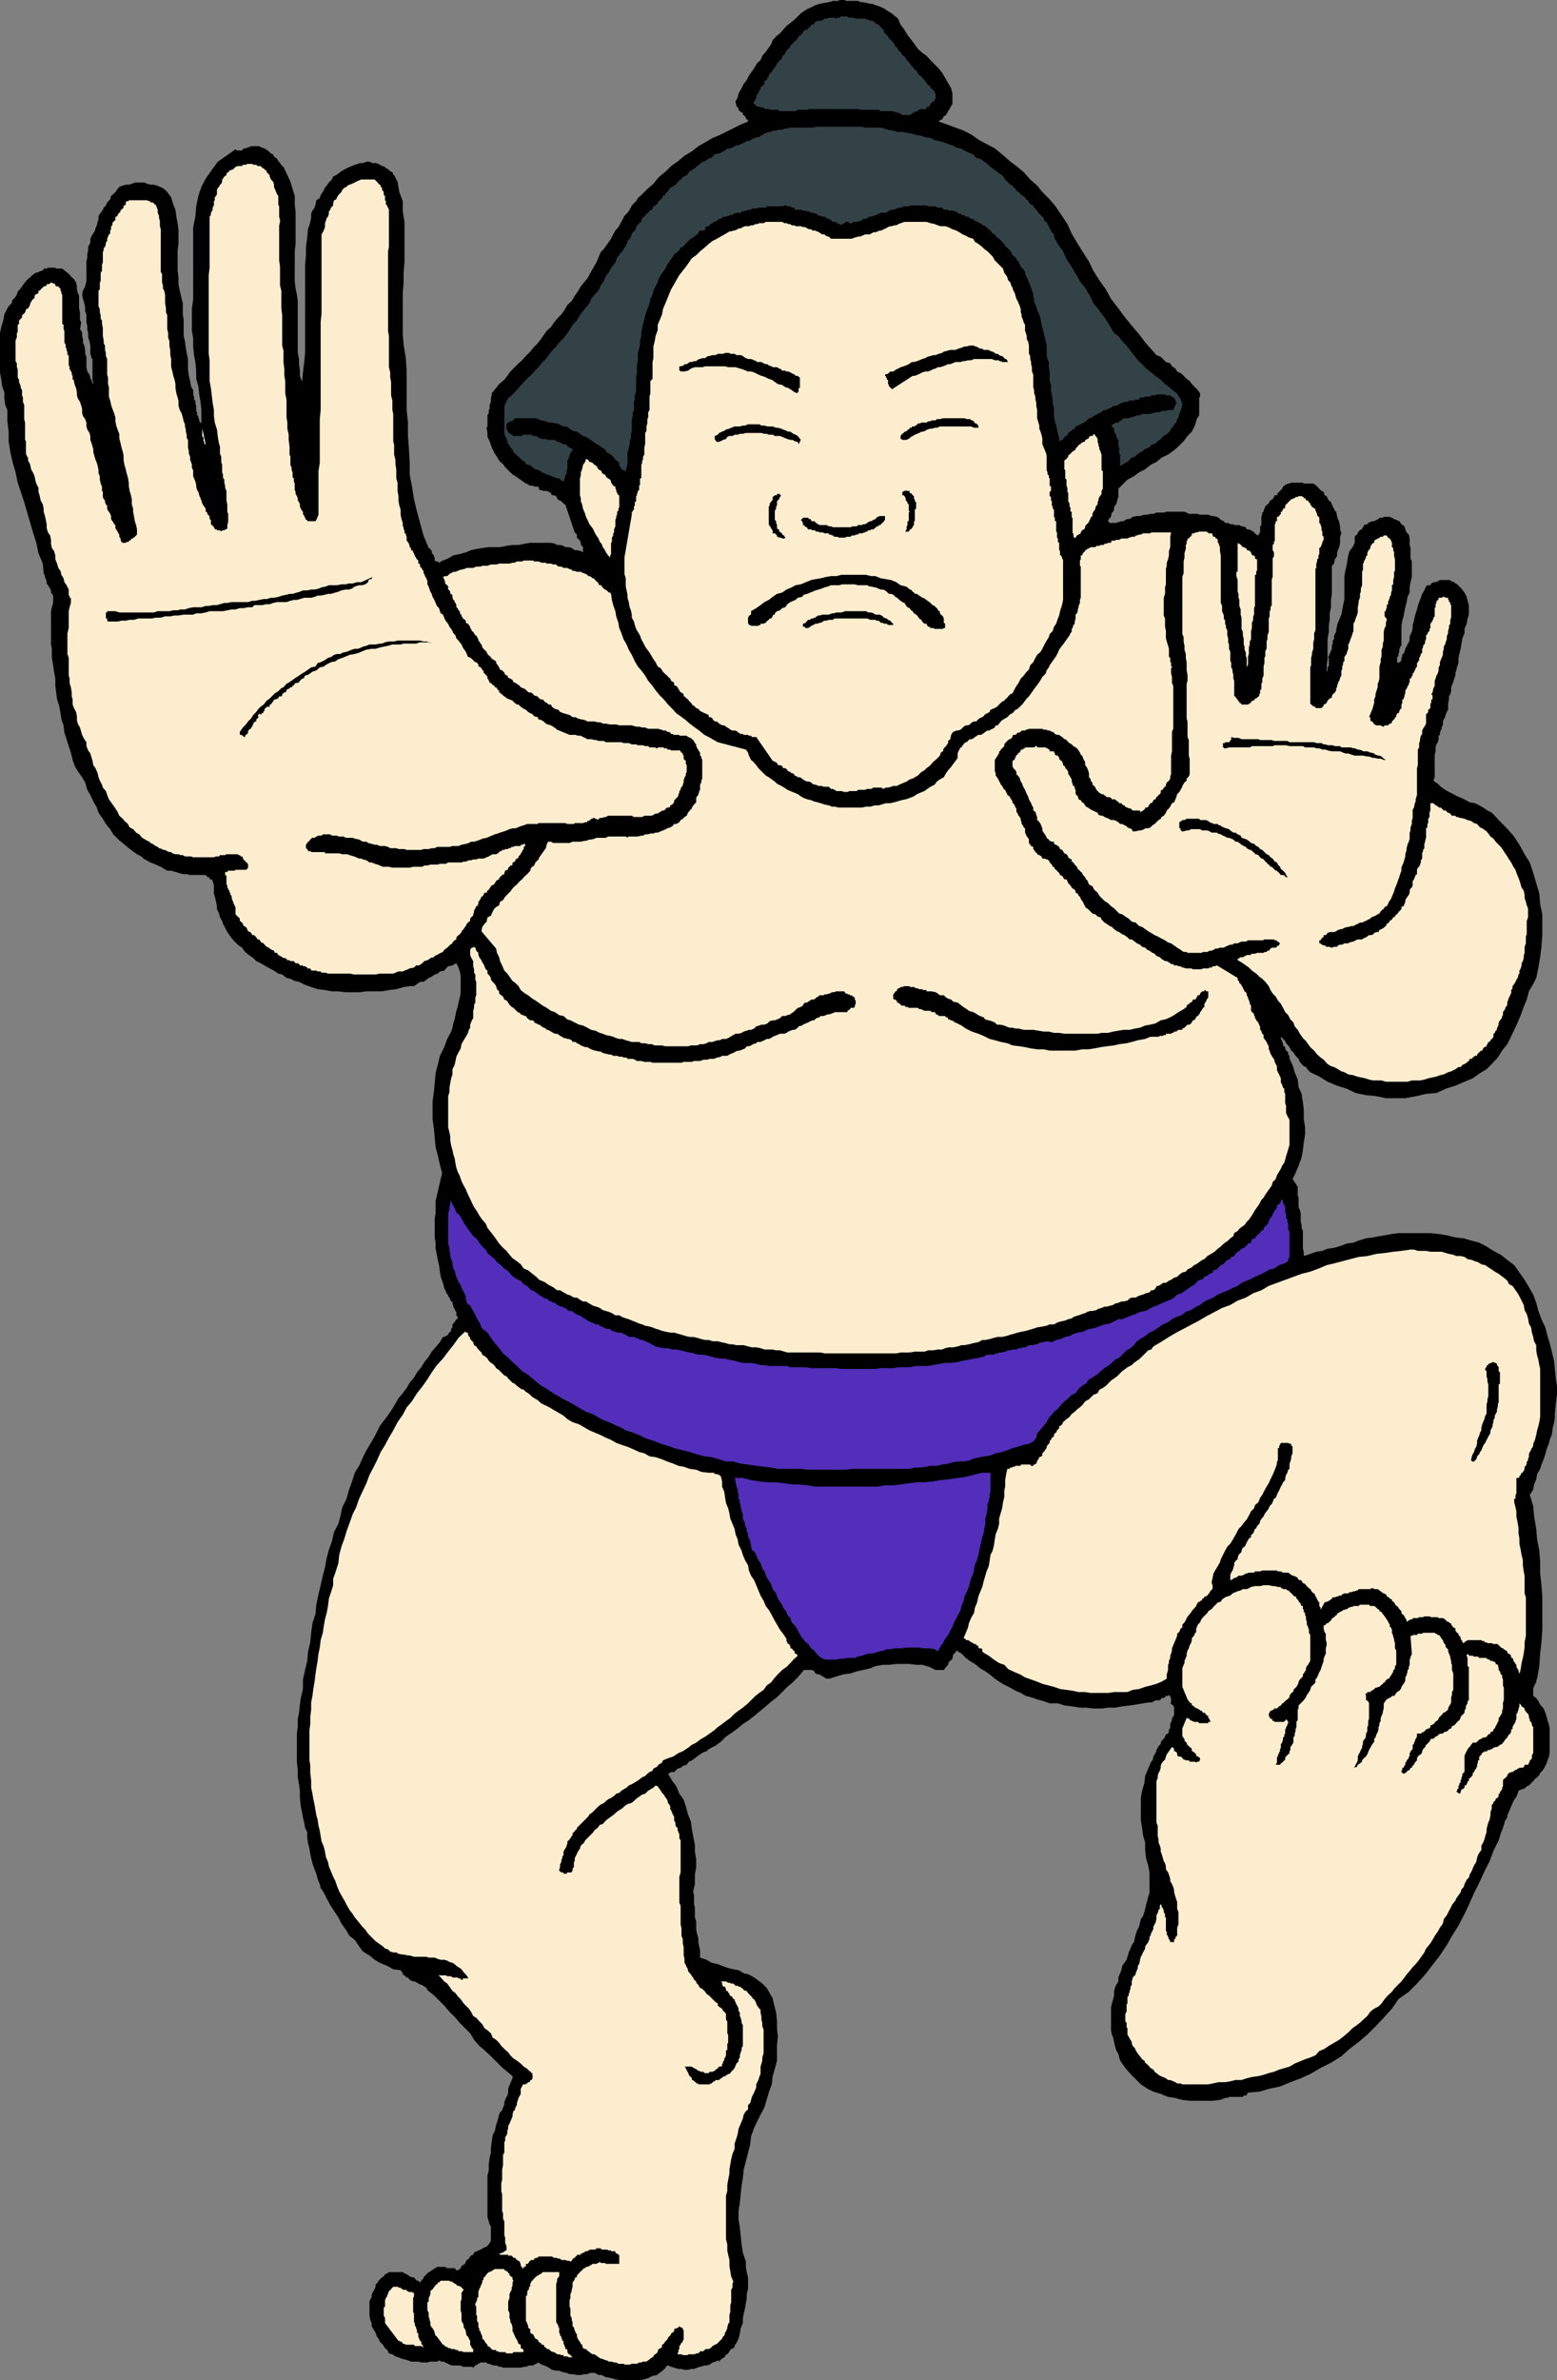
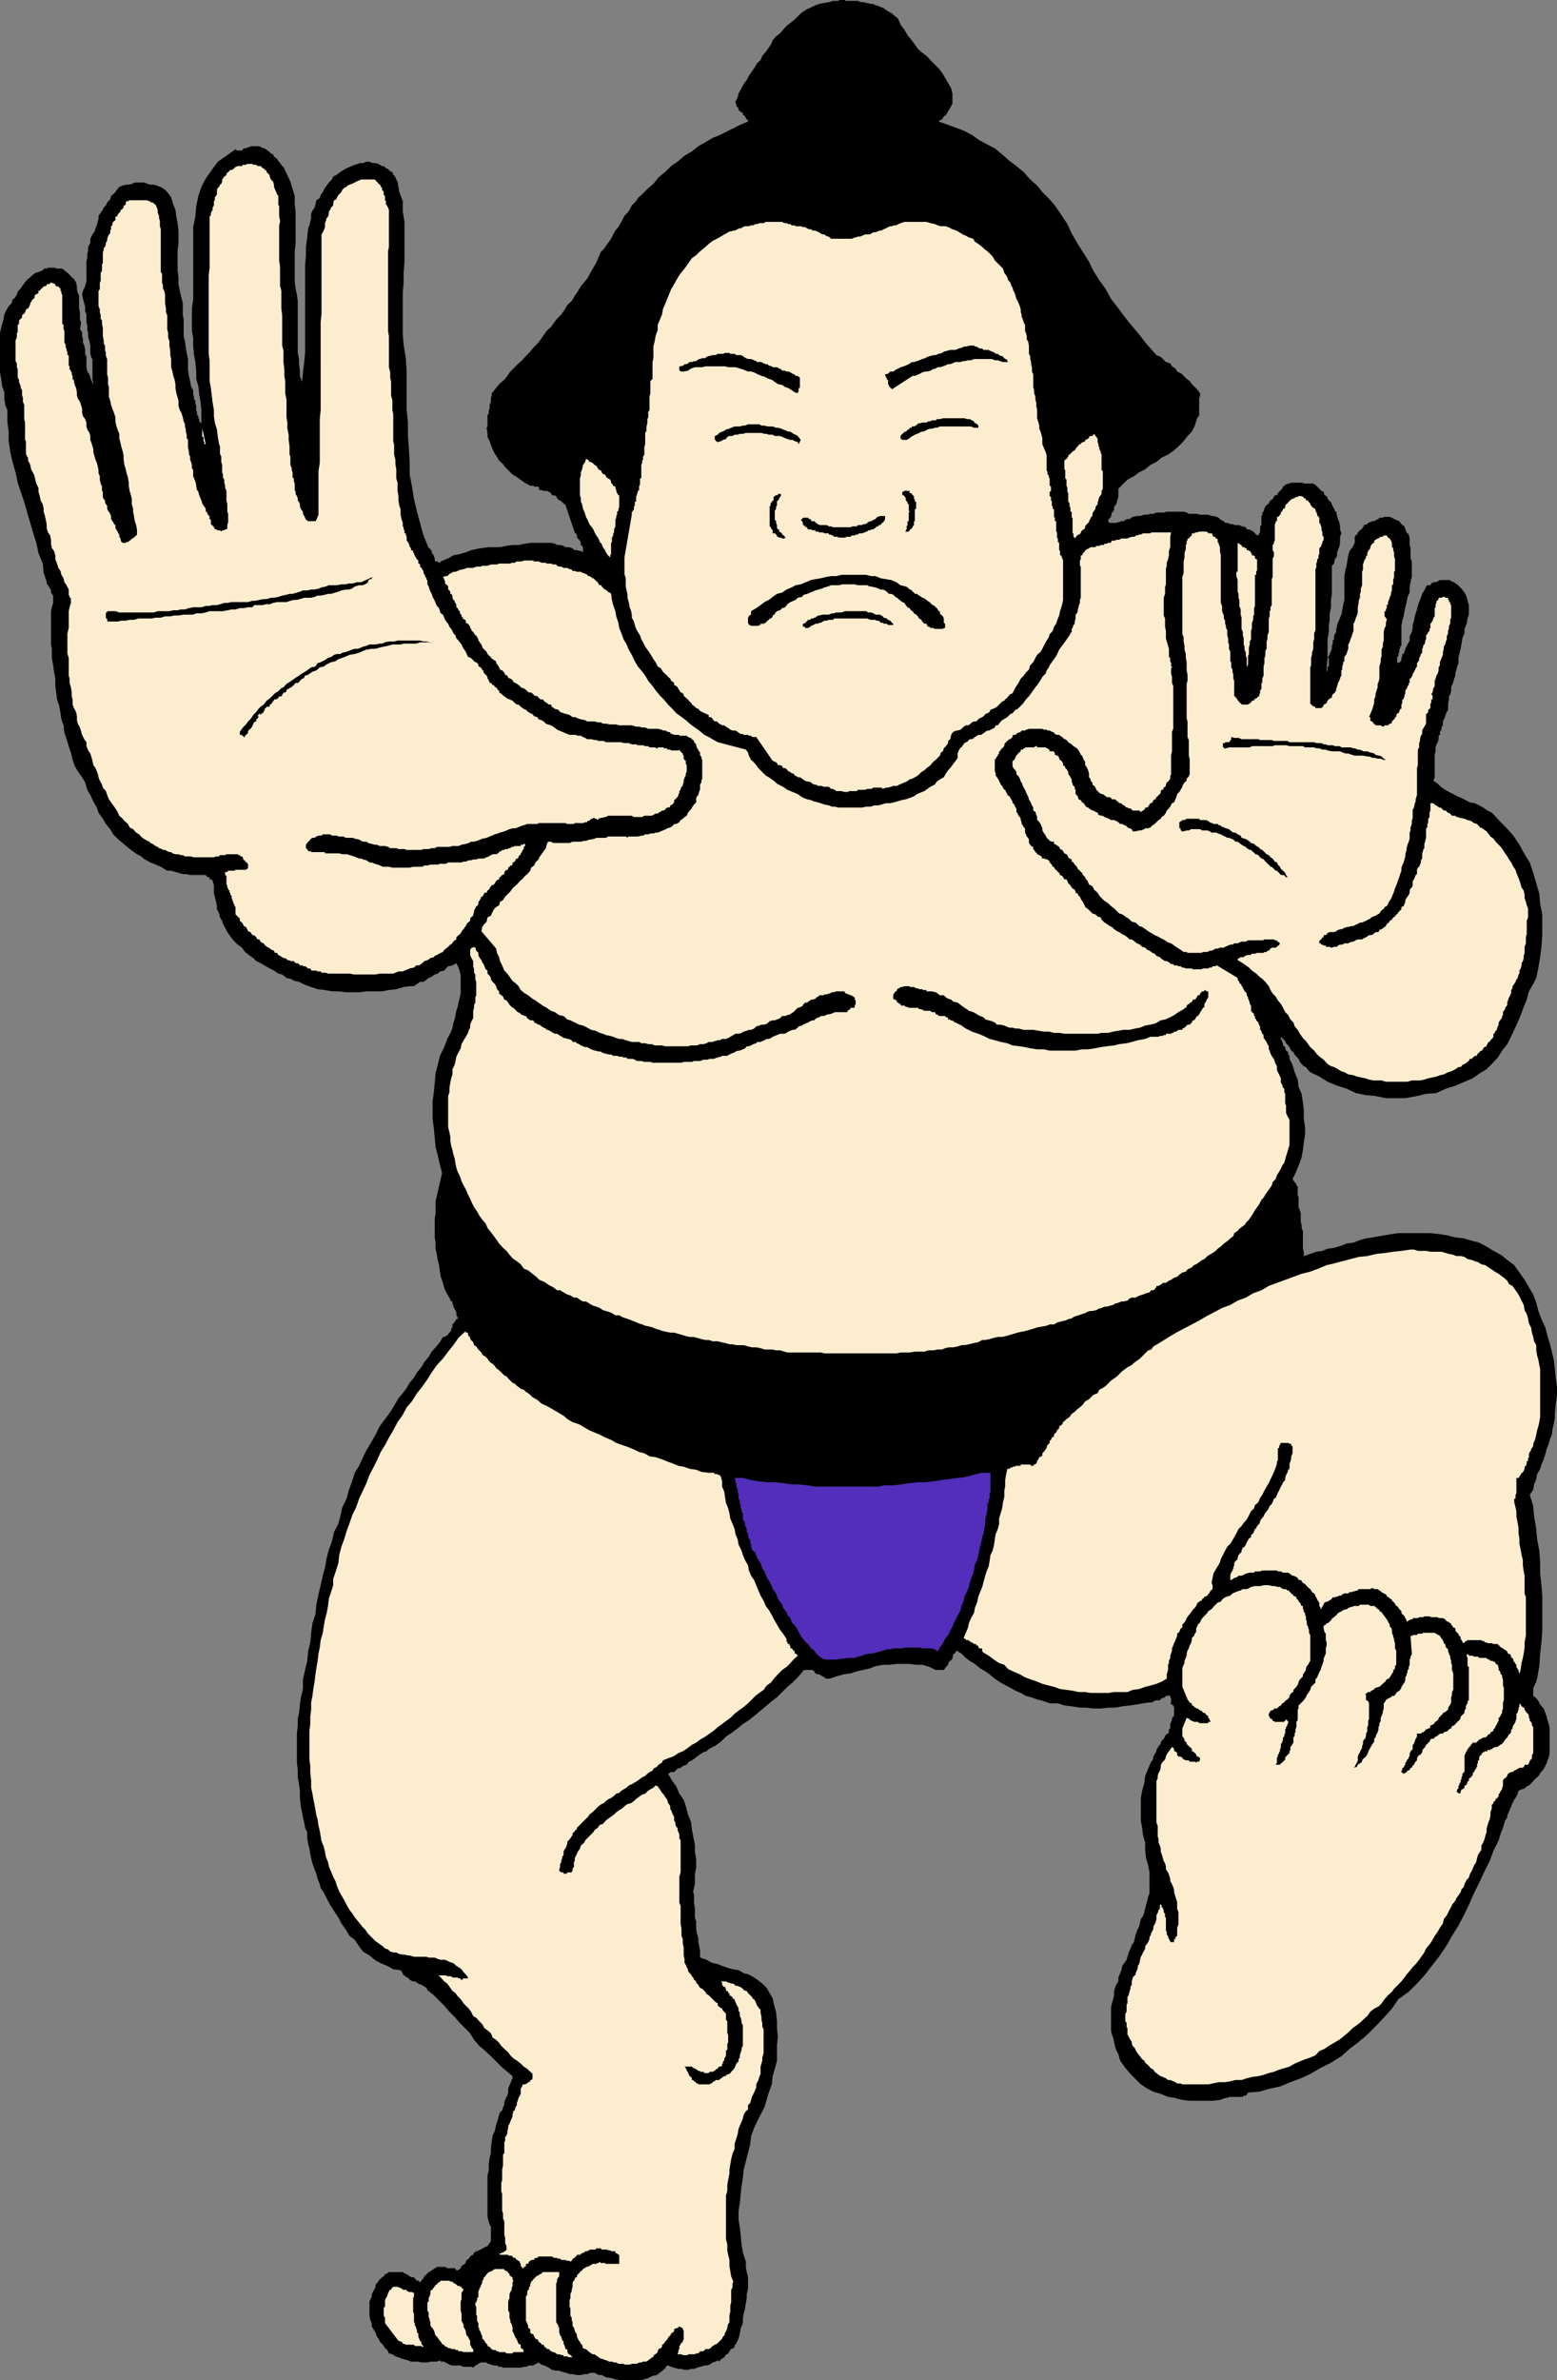
<svg xmlns="http://www.w3.org/2000/svg" width="360.301" height="550.301">
  <rect width="100%" height="100%" fill="#808080" stroke="none" />
  <path d="m207.902 4.5.5 1.2.899 1.198.699 1.2.8 1 .903 1.203.7 1 1 .898 1 .7.898 1 1.902 1.902.797 1 .703 1.199 1.399 2.398.3 1.2V24l-.3.5-.2.398-.3.5-.2.301-.199.399-.3.5-.5.3-.2.403-.203.297-.5.203-.297.297 2 .703L223 30.199l1.902 1 1.7 1.2 1.699.902 1.902 1 1.7 1.398 1.699 1.5 1.601 1.2 1.7 1.402 1.5 1.699L240 42.898l1.203 1.5 1.7 1.7 1.199 1.402 1.5 2.2L247 51.8l1 2.2 1.402 2.398 1.2 1.903L252 60.5l1 2.098 1.402 2.203 1.5 2.097 1.2 2.2L258.8 71.3l1.402 1.898 1.7 2.102 1.699 2 1.601 2.097 1.7 1.903.699.797 1 .402 1.199 1.2 1 .3.402.7.797.5.402.698 1 .5 1.2 1.2.699.5.5.703L277 90l.703.898v.801l-.203.2V96l-.297.5-.203.2-.5 1.698-.7 1.403-1 1-.898 1.199-1.199 1.2-1 .898-1.402 1-1.5.703-1.2 1-1.398.699-1.203 1-1.398.7-1.2.898-1.5.8-2.101 2.102v1.898l-.301.801v.2l-.2.699-.3.3-.2.403v.5l-.198.5-.301.199-.2.8v.2l-.5.5-.199.5.399.398h1.5l.5-.199H259l.5-.199h.5l.402-.3.5-.2h.5l.7-.5 1-.2h.699l1-.3h.699l.703-.2h.7l.699-.3h1.699l.699-.2h3.902l.7.2.5.3H277l.703.2h1.899l.8.3h.399l.8.2.399.2.5.5.703.3.297.398h.703l.5.301h.7l.199.2h1.199l.5.3h.3l.7.2.199.5h.5l.5.199.5.3.402.403.301.297.5.203.2-.5.199-.203v-1.399l.3-.3V119.3l.2-.301v-.5l.3-.2v-.202l.399-1 .5-.5.3-.2.2-.5.199-.199.5-.3.3-.5.2-.399h.5l.203-.5 1-1 .2-.5.3-.2.2-.202.699-.297h.3l.399-.203h2.699l.203.203h2.2l.5.297.199.203 1.199 1.199.5.2.199.8.5.2.203.5.297.5.5.398.203.5.2.5.3.5.2.5.3.203.2 1 .199.699.3.7.2 1v.698l.3.903-.3.797v1.402l-.2 1-.3.7-.2.698v.7l-.5.703-.199 1-.5.5v6.5l-.203 1.398v1.7l-.297 1.402v1.5l-.203 1.398v1.399l-.297 1.703v4.597l-.203 1.7v1.203l.203-.301v-.902h.297v-2h-.297l.297-.399.203-.5.297-.699.203-.5v-.7l.2-.5v-.702l.3-.297v-.703l.2-.5.3-.5v-.7l.2-.5v-.398l.199-.5.3-.7.5-1.202.2-1 .199-1.2.3-1.199v-5.5l.2-1.199.3-1.2.2-1.202.199-1.2.3-1 .7-.898.5-1v-1.402l.203-.297.297-.203.203-.297v-.203l.7-.7h.3v-.3l.399-.399v-.3l.8-.2.2-.3 1-.399H318l.5-.3.5-.2.203-.3H320l.203-.2h1.399l.5.2.5.3.5.2.699.3.5.7.699.5.203.698.297.7.5.5.203.902v1.5l.2.7v2.398l.3.703v3.597l-.3 1.2-.2 1.203v1.2l-.5 1-.203 1.2-.297 1.198-.203.903-.2 1.199-.3 1-.2 1.2v4.6l-.3.2v.5h-.2v.7l-.198.5v.5l-.301.198v1.2l.3.203.2-.203H324l.3-.5v-.5l.2-.399v-.5h.3l.2-.5v-.199l.203-.3v-.2l.5-1 .5-.902v-1l.5-1 .2-.899v-.699l.3-1 .2-1 .199-.7.3-.902.2-.8.3-.899.399-1 .3-.898.5-.801.399-.902.3-.297h.7l.203-.403.5-.3h.5l.5-.2.5-.3h2.399l.199.3.699.2.3.3.403.2 1 1 .7.902.5 1 .199.898.3 1v2.2l-.3.902-.2 1.2-.5 1.198v1l-.5 1.2-.199 1.203L338 150l-.297 1.2-.203.898v1.203l-.297.797L337 155l-.2.5v.7l-.3.698-.2.801-.3.7-.2.5v.902l-.198.699-.301.5v.7l-.2 1v1.398l-.3.5-.399 1v.203l-.3.5-.2.5v.898l-.3.301v.5l-.2.398-.199.5v.5l-.3.2v.8l-.2.7-.3.5-.2.703v.898l-.203.801v5.2l-.297.8 1 .7.7.698 1 .7.898.5 1 .5.902.5 1 .402 1 .5.899.5 1.199.2 1 .5.902.5 1 .698 1 .5.7.7.898 1 1.699 1.703 1.703 1.898 1.399 2.102 1.199 2.199 1.199 1.898.8 2.403.7 2.398.703 2.399.2 2.402.5 2.398v4.801l-.2 2.7-.3 2.402-.403 2.398-.5 2.399-.7 1.402-1 1.7-.5 1.898-.698 1.703-.7 1.898-.699 1.7-.8 1.699L349.5 240l-.7 1.398-1.198 1.5-1 1.602-1.399 1.5-1.203 1.2-1.5.898-1.7 1.203-1.898.797-2.101.902-2.2.7-2.199 1-2.402.198-2.098.5-2.699.5h-4.5l-2.402-.5-2.2-.199-2.398-.5-2.101-1-2.2-.699-2.199-.902-1.902-1.2-2.098-1-.5-.5-.5-.699-.5-.199-.5-.5-.402-.5-.301-.7-.5-.5-.398-.5-.301-.5-.5-.402-.399-.8-.3-.399-.5-.5-.2-.5-1-1v.5l.301.5v.2l.2.3v.5l.3.2.2.199v.3l.199.5.3.2.2.203v.5l.3.297v.703l.7 1.398.5 1.7.699 1.699.199 1.703.703 1.597.297 2 .203 1.602v2.2l.297 1.898v1.703l-.297 1.898-.203 1.7-.297 1.699-.703 1.902-.7 1.7-.698 1.398.199.3.3.403.2.297.199.203v.297l.3.203v2.199l.2.2v2.398l.3.703.2.699v2l.203.7v.698l.297.7v4.101l.203.7v1l1.5-.5 1.399-.5 1.398-.2 1.203-.5 1.5-.199 1.7-.5 1.199-.5 1.601-.2 1.2-.5 1.699-.5 1.5-.202 1.601-.297 1.2-.203 1.699-.297 1.5-.203H331l1.902.203 1.899.297 2 .5 1.902.203 1.7.5 1.898.5 1.699.898 1.602 1 1.699.899 1.5 1.203 1.601 1.199 2.399 3.398 1 1.7 1 1.703.699 1.898.5 1.899.703 1.902.899 1.898.5 2 .5 1.602.5 2 .5 2.098.199 1.902.199 2 .3 2.098v1.902l-.3 2.2-.2 2.198v.903l-.198 1.199-.301 1.2-.2 1.5-.5 1.198-.199.903-.5 1.199-.3 1.2-.399 1.198-.5 1.2-.3 1-.7 1.203L355.5 342l-.5 1.2-.2 1.198-.8 1.2.8 2.601.2 2.399.5 2.902.203 2.398.5 2.602.2 2.7v2.6l.3 2.7.2 2.598V377l-.2 2.7-.3 2.6-.2 2.9-.5 2.898-.203.402v.5l-.297.3v.2l-.203.2v.3l-.2.2v1.898l.7.5.5.703.402.797.801.902.399 1 .3.898.2.801.3.899.2 1v5.703l-.2 1-.3.699-.2.7-.3.5-.2.5-.5.698-.5.5-.199.5-.5.5-.5.403-.402.5-1 1-.5.199-.5.5-.7.2-.699.3-.199.7-.3.698-.5.7-.403.8-.297.7-.203.5-.297.703-.402.898v.5l-.5.7-.301 1-.2.699-.198.5-.301.703-.2.699-.3 1-1.2 2.398-.898 2.403-1.203 2.398-1.2 2.602-1.198 2.398-1.2 2.7-1 2.101-1.402 2.7-1.5 2.398-1.2 2.101-1.597 2.399-1.703 2.203-1.7 2.199-1.898 2.098L326 460.5l-2.398 1.7-1.5 2.198-1.899 2.102-1.902 2-1.899 1.898-2 1.7-2.101 1.601-1.899 1.7-2.402 1.5-2.398 1.199-2.399 1.402-2.203 1-2.398.898-2.399 1-2.402.5-2.399.7-2.601.203-.301.5-.2.199h-.5l-.198.3h-3.2l-.199.2h-.5l-1.402.5-1.7.2h-5.3l-1.7-.2-1.898-.5-1.402-.2-1.7-.702-1.699-.5-1.402-.7-1.5-1-2.398-2.398-1.2-1.402-1.199-1.7-.203-.699-.2-.8-.5-.899-.3-1-.2-.902-.198-1-.301-.7-.2-1v-5.3l.2-.899.3-1 .2-.898v-.801l.199-.902.3-.7.5-.8v-.899l.403-1 .297-.699.203-1 .5-.7.5-.702.2-.7.3-1 .399-.898.3-.8.5-.7.2-.902.199-.797.3-.903.5-1 .2-.898.199-.8.5-.7.3-.902.2-.797.203-.903.297-1 .203-.898.297-.8v-4.802l-.297-1.597-.5-1.703-.203-1.899V426l-.5-1.7-.2-1.702-.3-1.7V415.7l.3-1.699.5-1.7.2-1.702.703-1.7.7-1.597.3-.301.2-.7v-.202l.3-.5.399-.7v-.3l.3-.5.2-.399.5-.5v-.3l.199-.399.5-.5.3-.5.2-.5.5-.2.199-.5v-.5l.3-.202v-1l.2-.5.203-.399v-.5l.297-.3.203-.399v-1.7l-.203-.5-.297-.202-.402-.297.199-.203v-1l-.2-.2v-.3l-.3-.2-.2.2h-.5l-.198.3-.5.2h-.301l-.2.3-.199.2h-1l-.199.203h-.3l-.2.297H266l-1.5.203-1.7.297-1.398.203-1.699.199-1.703.3h-1.598l-1.5.2H253l-1.7-.2h-1.398l-1.902-.3-1.7-.2-1.5-.5h-1.898l-1.402-.5-1.5-.402-1.398-.5-1.2-.3-1.199-.7-1.203-.5-1.2-.699-1.398-.699-1.199-.7-1-.702-1.203-1-1-.7-1.2-.699-1.198-1-1.2-.699-.902-.7-1-1-1.2-.702-.198.5-.301.203-.2.199-.199.8v.2l-.5.5-.3.2-.2.5v.198l-.5.5-.199.301-.3.399H216.5l-1.398-.7-1.7-.5H212l-1.5-.199h-3.098l-1.699.2h-1.402l-1.7.3-1.199.5-1.699.399-1.402.3-1.5.5-1.598.2-1.703.5-1.5.5h-.898l-.301-.297-.399-.203-.5-.297-.3-.203h-.399l-.5-.2-.3-.5-.403-.3h-2l-.2.3-1.198 1.403-1.2 1.199-1.199 1-1.203 1.2-1.2 1.198-1.198.903-1.399 1.199-1.203 1-1.2 1-1.5 1.2-1.398.898-1.199 1-1.203.902-1.5 1-1.2 1.2-1.398 1-.5.198-.902.5-.5.5-.7.2-.8.5-.7.5-.5.402-.698.5-.7.3-.5.7-.699.2-.703.5-.7.198-.8.801h-.7l-.698.399 1 1.703.898 1.199.703 1.7 1 1.398.5 1.5.5 1.902.7 1.7.199 1.698.3 1.602.399 2v1.598l.3 1.703v1.898l-.3 1.7v2.199l-.399 1.703.2.898v1.899l.199 1v2.203l.3.898v1.899l.2 1 .3 1V449l.2 1 .199.898v1.7l1.5.5 1.203.703 1.399.297 1 .402 1.398.5 1.203.3 1.2.2 1.199.7 1.199.3 1.199.7 1 .698.902.7 1 1 .7 1.203.699 1.199.3 1.398.5 1.903.2 2v1.597l.199 2-.2 1.903v3.597l-.5 1.903-.5 1.699-.198 1.898-.7 1.903-1 3.398-.902 1.7-.797 1.601-.703 1.5-.7 1.898-.198 1.903-.5 1.898-.5 2-.5 1.899-.2 1.902-.3 1.898-.2 1.903-.199 2-.3 1.898v1.899l.3 1.902.2 1.898.199 2 .3 1.903.7 2.097v1.2l.199 1.203.3 1.199v2.7l-.3 1.198v.903l-.399 2.398-.3 1.2-.2 1.199v1l-.5 1.203-.199 1.199-.3 1.2-.7 1.398H170v.5l-.297.3-.5.2-.203.203-.2.297-.3.5-.2.203h-.3l-.2.5-.198.199-.5.3-.5.4-.2.3-.3-.3-.5.3-.7.2-.699.5-.703.198h-.5l-1 .301-.7.2-.698.3h-.7l-.699.2h-.8l-.7-.2H157l-1-.3-.7-.2-.698-.3h-.2l-.3.3v.2h-.2v.3h-.3v.2l-.7.5-.902.699-1 .203-1 .5-.898.297-1 .203h-4.5l-1.2-.203-1-.297-1.199-.203-1-.5h-.703l-.898-.5h-1l-.7.3h-.699l-.8.2h-.903l-1-.2h-.7l-.698-.3-1-.2-.7-.3h-.699l-1-.2-.703-.5-1-.5-.7-.199-.698-.5-.5.301-.5.2-.2.198h-1l-.699.301h-.5l-.703.2h-4.098l-.402-.2h-.5l-.5-.3h-.7l-.698-.2-.301-.199h-.5l-.2-.3h-1.398l-.5.3-.3.2-.403.198-.5.5-.297-.199h-2.101l-.5-.3h-1.899l-.703-.2-.297-.199-.703-.3-.2-.2h-.8l-.2-.3-.698.3h-1.5l-.7.2H97.5l-.7-.2h-1.698l-.7-.3-.8-.2-.7-.2-.699-.3-.703-.2-.7-.5-.8-.202-.398-.797-.5-.403-.5-.8-.7-.7-.3-.699-.399-.5-.3-.898-.5-.801-.403-.7v-.702l-.297-.7-.203-1v-3.3l.203-.5.297-.5v-.5l.203-.5.2-.399.3-.5.2-.5v-.5l.5-.5.199-.398.8-.801.399-.2.3-.5.5-.202.399-.297h3.203l.399.297.5.203.5.297.199.203.5.199h.5l.199.3.5.5h.3l.403.4.297-.4.203-.3.297-.2v-.3l.203-.2.2-.202.3-.297.2-.203.3-.297h.2l.199-.203.3-.2.5-.3.2-.2h.199l.3-.3H103l.5.3h1.703l.2.2.199.3h.3l.5-.3.2-.2.199-.5.3-.199.5-.3.2-.5.199-.399.5-.3.3-.5.2-.2.5-.2.203-.5.5-.3h.2l.3-.2.5-.202.899-.5.699-.297.5-.703.3-.5V514.8l-.3-.5-.2-.703-.3-1V503l.3-1.2v-1.402l.2-1.5.3-1.199V496.5l.2-1.402.199-1.399.5-1 .3-1.398.403-1.203.297-1.2.203-.5.5-.5.2-.699.3-.5V486l.2-.5.3-.7.2-.3.199-.7v-.902l.3-.8.2-.399.3-.8.2-.399v-.5l-1.2-1-1.402-1.2-1.2-1.202-1.198-1.2-1.5-1.398-1.2-1-1.199-1.402-.902-1.5-2.399-2.399-1.199-1.398-1.203-1.203-1.2-1.399-2.398-2.398-1.5-1.203-.199-.5-.5-.297-.203-.203-.5-.2-.7-.3-.3-.2-.5-.3h-.398l-.5-.2-.301-.199-.399-.5h-.3l-.5-.5-.399-.199v-.3l-.5-.7-1.703-.2-1.398-.8-1.7-.7-1.199-.702-1.203-1-1.5-.899-.898-1.199-1-1.5-1.2-.902-.902-1.5-1-1.399-.7-1.398-1-1.5-.898-1.403-.8-1.5-.7-1.398-.699-1-.203-.902-.5-1.2-.297-1.199-.402-1-.5-1.398-.301-1.203-.2-1-.198-1.2-.301-1.199-.2-1.199v-1.402l-.5-1-.199-1.2-.3-1.199-.2-1.199-.3-1.402-.2-1.899v-1.5l-.199-1.699-.3-1.602V409.2l-.2-1.699v-6.7l.2-1.702v-1.7l.3-1.398.2-1.902.199-1.5.5-2.098v-2.2l.5-2.202.5-2.098.199-2.2.5-2.1.199-2.2.3-2.2.7-2.1.203-2.2.5-2.402.5-2.098.5-2.2.5-1.902.399-2.199.5-1.898.699-1.903.5-2.199 1-1.898.5-1.903.402-1.898 1-2 .5-1.902.7-1.899.699-2.199 1-1.602.898-2 .8-1.597 1.2-2 .902-1.602 1-2 1.2-1.601.898-1.2.8-1.199.7-1.199.703-1.2 1-1.202.899-1.2.699-1.199 1-1.199.699-1.2 1-1.202.703-1.2 1-1.199.7-1.199.898-1 1-1.2.699-1.202h.3l.403-.2.5-.3v-.2l.297-.3.203-.2.2-.199v-.5l.3-.3v-.7l.5-.5.2-.398.199-.301h.3v-.5l-.3-.402v-.797l-.2-.203-.199-.5-.3-.5v-.2l-.2-.5v-.5h-.3l-.2-.398-.203-.5-.297-.3v-.4h-.203l-.7-1.5-.3-1.202-.5-1.399-.2-1.199-.198-1.5-.301-1.2-.2-1.202-.3-1.399v-1.398l-.2-1.203V281.7l.2-1.199v-2.8l1.5-6.5-.5-1.9-.5-2.202-.5-1.899-.2-2.199-.199-2.102-.3-2.199v-4.101l.3-2.098.2-2.2.199-2.202.5-1.899.5-2.101 1-2 .699-1.899.902-1.699.301-.902.2-1 .3-.899.399-2 .3-.898.2-1 .3-1.203.2-.899v-4.101l-.2-1-.3-.899-.5-1-.399.2-.5.3-1 .2-.5.5-.402.5-1 .199-.5.5-.7.203-.699.5-.699.297-.5.402-.703.5h-.797l-.703.5-.7.5h-1l-1.398.2-1.699.5-1.703.198-1.598.301h-3.601l-1.5.2H80l-1.7-.2h-1.5l-1.597-.3-1.703-.2-1.5-.5-1.398-.5-1.399-.699-1-.2-1-.5-.902-.202-1-.797-.899-.203-1-.7-1-.5-1.199-.699-.902-.5-1-.5-.7-.699-1-.7-.898-.702-.703-1-1-.7-.7-.699-.698-.8-1-1.399-.5-1-.5-.902-.2-.7-.5-.8-.199-.899-.5-1v-.699l-.203-1-.297-1.2-.203-.702V204.7l-.297-1-.203-.398h-.5v-.5H48l-.2-.301-.198-.2H44l-.797-.202h-.902l-1-.297-.7-.203-1-.297h-.898l-.703-.403-.797-.5-.703-.3-.898-.399-.801-.3-.899-.5-.699-.399-.5-.5-1-.5L31 197l-1.2-.902-2.398-2-1.199-1.2-.703-1.199-1-1.199-.7-1.2-1-1.402-.398-1.199-.8-1.398-.7-1.5-.699-1.203-.5-1.7L19 179.7l-1-1.398-.7-1.203-.5-1.399-.398-1.699-.5-1.5-.5-1.602-.5-1.5-.199-1.699-.5-1.398-.203-1.403-.297-1.699-.5-1.5-.203-1.601-.2-1.5v-1.7l-.3-1.597-.2-1.5-.3-1.703V150l-.2-1v-7.7l.2-.902.3-1V137.7l-.3-.398-.2-.301v-.5l-.198-.402-.301-.5-.2-.297-.3-.403v-.5l-.399-1v-.199l-.3-.699-.2-2.2-1-2.402-.5-2.398-.699-2.2L7 120.899l-.7-2.398-.698-2.402-.801-2.399-.7-2.101-.5-2.399-.699-2.398-.5-2.203L2 102v-2.2l-.297-2.402v-2.597l-.5-1.203-.203-1.5v-1.399l-.5-1.398-.2-1.5-.3-1.703V77l.3-1.402.5-1.7L1 72.7l.703-1.398.297-.5.703-.703.2-.797.5-.403.5-.8.199-.7.5-.5 1-1.398L6 65l.5-.5.5-.402.5-.5.703-.5.7-.2.699-.3.5-.2v-.3h.699l.3-.2h1.7l.199.2h1.402l1 .8.5.403.7.797.5.402.5.8.199.9v.698L18 67.7l.3.7v2.9l.2.898v1.7l.3.699-.3 1.5.5.703v.699l.203 1v.7l.297.698.203 1v.903l.297.7v2.398l.203 1 .5.7.2.703.3.797.399.703v-.5l-.2-.203V83l-.199-.2-.3-1v-1.902l-.2-1-.3-.898v-1l-.2-.7v-1L20 74.599V72.7l-.297-.7v-1l-.203-.902-.297-1-.203-1 .203-.899.5-1L20 65v-4.5l.203-1v-.7l.2-1v-.702l.5-1v-.899l.5-1 .5-.699.199-.7.3-.702.2-.797.199-.703v-.7l1-1.398L24 48l.5-.5.3-.7.7-.702.203-.797.5-.403.5-.5.5-.699.399-.5.8-.3.7-.2h.699l.699-.199.703-.3h2.2l.699.3.699.2h.8l.7.198.699.301.5.2.703.5.5.5.899 1.199.5 1.703.5 1.199.199 1.598.3 1.5.2 1.703v3.097l-.2 1.403v4.797l.2 1.5v1.601l.3 1.5.399 1.7.3 1.199v2.601l.2 1.2v3.8l.3 1.2.2 1.5.203 1.199L43.5 83v2.398l.203 1.5.297 1.2.203 1.203.2.398.3.5v1l.2.5v.7l.3.199v.703l.2.5V95l.199.3v.7l.3.2v.5l.2.198v.5l.5.5v.2V94.8l-.2-1.903-.3-1.699-.2-1.898-.5-1.703v-1.899l-.199-2-.3-1.601-.2-2v-1.899l-.3-1.699v-5.2l.3-2V52.5l.5-2.402.2-2.399.5-2.398.699-2.102 1-1.898 1.398-2 1.402-1.903 2-1.398 2.098-1.5.3.3H56l.203-.3.2-.2h.5l.3-.202h.2l.699-.297H60l.5.297.703.203.297.199.703.5.5.5.5.2.2.5.699.5.3.5.399.5.5.698.3.2.899 1.902.703 1.5.5 1.7.5 1.6v2l.2 1.598v7.5l-.2 1.7V65l.2 1.7.3 1.398.2 1.5v12l.3 1.402v1.2l.2 1.5v1.198l.5 1.403.199-2.203.3-2.399.2-2.101v-20.2L70.8 59v-1.902l.3-2.2.2-2.097.3-.703.2-.797.199-.903v-1l.3-.699.5-.699.2-.7.203-1 .797-.5.203-.702.5-.7.5-1 .399-.5.5-.699.699-.699.3-.7.7-.3.5-.402.699-.5.5-.297.703-.403.7-.3.5-.2.699-.3.699-.2.5-.199h.7l.8-.3h.7l.703.3h.7l.699.2.3.199.5.3h.2l.5.2.199.3.5.2.199.203.3.297.5.203.2.5v.199h.203l.297.5.203.5.297.5.402 2.398.801 2.102v2.398l.399 2.403V60.5l-.2 2.598V65.3l-.199 2.398V77.3l.2 2.398.5 3.102.199 3.097V94.8l.3 2.898v3.102l.2 2.597.199 3.403v2.898l.5 2.602.5 3.097.699 2.903.703 2.597L98 123.8l1.203 2.898.399.2v.3h.3v.5l.2.399.3.3v.2l.2.5v.5l.199.203h.5l.3.297h.2l.199-.297.5-.203 1.203-.5 1.2-.7 1.5-.3 1.398-.399 1.199-.5 1.402-.3 1.2-.2 1.5-.199h2.601l1.5-.3 1.399-.2H120l1.5-.3 1.203-.2h4.797l.902.2.5.3h.7l.8.2.399.3h.8l.7.2.699.5h.5l.902.198.5.301V126.5l-.199-.3-.3-.2v-.5l-.2-.5-.203-.2-.297-.3-.203-.2v-.702l-.5-.5-2.2-6.5h-.198l-.7-.7-.3-.199h-.2l-.5-.5-.199-.5-.5-.199h-.5l-.203-.5-.5-.3-.5-.2h-.7l-.5-.2h-.5l-.198-.8h-1l-.2-.2h-.699l-.3-.202h-.2L122 111.8h-.297l-.703-.5-1-.703-.7-.5-.698-.399-1.7-1.699-.5-.7-.902-.8-.5-.902-.5-.7-.5-1-.398-1-.301-.898-.5-1v-.902l-.2-1.2.2-.3V96l.3-.5v-.7l.2-.3v-.902l.3-.7v-1l.2-.5v-.5l1-1.199.699-.898 1.203-1 .7-.903.699-1L119.8 84.2l1-.898.902-1 1-1 .7-.903 1-1 .699-.898 1.398-2 1-.902.703-1 .7-.899 1-1 .699-1 .699-1.199 1-.902.699-1.2.703-1 .7-1.199 1-1.199.699-.902.5-1 1.399-2.4 1-2.398.703-.703.5-.7.7-1 .5-.699.5-1 .5-.898.699-.801.5-.902.398-.7.5-1 .703-.699.5-.699.5-1 1-1 .399-.7.8-.702 1.399-1.399 1.402-1.199 1.2-1.5 1.699-1.402 1.199-1.2L157 37.2l1.402-1.2 1.7-1 1.5-1.2 1.601-.902 1.7-1 1.699-.699L170 29.5l1.402-.7 1.7-.702V27.8l-.301-.203-.2-.297-.199-.403-.3-.3h-.2v-.5l-.5-.2-.5-.5V25.2l-.199-.5h-.3v-.5l-.2-.5v-.2l.5-1 .2-.902.699-1.2.5-1 .699-.898.5-1 .5-.7.699-1 .703-1.202.797-.7.402-1 .801-.898.7-1 .5-.7.398-1 .8-.902.899-.699.703-.8L182 6l.902-.7 1-.8.7-.7.699-.702.699-.5.8-.5.903-.399 1-.5.899-.3 1-.2L191.8.5l1-.3h1.2l.203-.2h1.399v.2h2.898l.703.3h.5l1 .2.7.198h.5l.699.301.699.2.699.3.5.2.703.5.797.5.402.199.5.5.7.5.3.402" />
-   <path fill="#334247" d="m204 6.5.5.398v.5l1 1 .203.5.5.403.5.5.2.297.3.703.399.199.3.7.5.3.2.5.5.398.5.5.199.5.699.7.5.703.5.5.203.297.5.402.2.5.5.5.3.2.399.5.5.5.3.5.399.5.5.198v.5l.5.2.199.3.3.2v.5h.2V22.8l-.2.199v.3l-.3.2h-.2v.2h-.198l-.301.3v.2l-.2.3v.2h-.699v.5h-1.5v.198h-.5v.301H212v.2h-.297l-.203-.2v.399h-.297l-.203.3h-.2l-.3.2h-1.7l-.198-.2h-.2l-.3-.3h-.5l-.2-.2h-.5l-.199-.199h-3.101v-.3h-4.399l-.703-.2h-11.297l-.402.2h-2.2l-.5.3H180.5l-.5-.3h-1.598l-.5-.2h-1v-.3h-.699l-.203-.2h-.5l-.5-.199-.2-.3-.3-.2-.2-.3.2-.2.3-.5.2-.2v-.5l.203-.5.297-.202.203-.7.297-.3v-.5l.402-.2.301-.199.2-.5v-.5l.5-.199.199-.5.3-.3v-.4l.5-.5.2-.3.199-.2.3-.5.2-.202.3-.5.2-.5.699-.7.3-.199.2-.3v-.5l.5-.2.203-.5.297-.5.203-.199.7-.7v-.3l.5-.402.199-.297.3-.203.7-.7.199-.5.5-.3.3-.2.2-.5.5-.5h.5L187 6.5l.5-.3.203-.5H188l.402-.2.301-.5.7-.2h.699l.5-.3.199-.2h.5l.5-.202h1.402l.297.203.203-.203h.7V3.8h1.699l.3.297h1.2l.199.203h2.402l.2.199h.5l.3.3h.7l.199.2h.3v.3h.2v.2h.199l.3.2h.2l.3.3v.2h.2l.199.3M233.3 42.2l.5.5.5.198.2.301.5.5.203.399.5.3.5.5.5.403.5.297.2.5.5.203.199.5.5.5.5.199.199.5.699.7.3.5.5.5.403.398.297.3.203.7.5.203.2.5.3.5.2.5.3.5.2.398.5.5v.5l.199.5.3.5.7 1.2.898 1.199.5 1.203.703 1.199.797 1.2.703 1.198.7 1.2.699 1.203 1 1.199 1.398 2.398.5 1.2 1 1.203.703.898.899 1.2.8 1.199.7 1.203L257.8 77l1 .7.902 1.198 1 1 .899 1.2.8 1 .899 1.203 1 .898.902 1 1.2.899 1 .8 1.199.903 1 1 1.199.898.902.801.297.2.203.198h.2v.301l.3.2v.3h.2v.2l.3.199v.5h.2v.5l.199.203v.297l-.2.703-.199.699-.3.7-.2.8-.3.398-.2.801-.5.399-.203.5-.5.5-.2.5-.5.5-.5.402-.5.3-.898.9-.5.3-.5.5-1 .398-.402.5-.797.301-.402.2-.5.5-.5.199-.7.5-.5.5-.699.203-1 1-.5.199-.699.5-.5.2v-2.602l-.203-.2v-1.5h-.2V101.7l-.3-.199v-.2l-.2-.5v-.3l-.3-.2v-.202l-.2-.297v-.703l-.698-.7.5-.3.199-.2.5-.199h.5l.199-.3.5-.2.203-.3.5-.2h1l.399-.199h.3l.7-.3h.199l.5-.2h.5l.5-.3h1.902l.5-.2h.2l.699-.2h.8l.399-.3h1l.5-.2h1.199v-.3h.203v-.402L272 93.8v-.203l.203-.297v-.403H272v-.5l-.297-.3v-.2h-.203l-.297-.199H271l-.2-.3h-1v-.2h-2.198l-.2.2h-1l-.199.3h-1.402v.2h-1v.199h-.2v.3h-.8l-.399.2h-1l-.5.3h-.5l-.699.2-.5.203-.402.297-.5.203h-.5l-.5.297-.2.203-.699.199-.3.3h-.7l-.5.5-.5.2-.402.2-.5.3-.5.2-.2.3-.8.2-.7.698-.5.301-.398.2-.3.199-.7.3-.5.2-.199.5-.5.203-.5.5h-.203l-.297.297v.203l-.203.199v.3h-.5v.2h-.2v.3h-.3v.4h-.398l-.301.3h-.2v-.7l-.3-1-.2-1-.199-.902-.3-1-.2-1.199V94.3l-.3-1v-.903l-.2-1.199-.199-1V89l-.3-.902v-2.2l-.2-1V83.7l-.3-.699-.2-.902v-2.2l-.203-1-.297-1.199-.203-.898-.297-1-.203-.903-.2-1.199-.3-1-.5-1-.2-.898-.5-1v-.703l-.198-.7v-.5l-.301-.699-.2-.699-.199-.5-.3-.7-.2-.5-.3-.702-.399-.797v-.403l-.5-.8-.5-.399-.203-.5-.297-.699-.5-.5-.203-.5-.7-.5-.3-.7-.398-.5-.5-.5-.5-.402-.2-.5-1.199-1.199-.5-.3-.5-.7-.5-.199-.5-.7-.402-.3-.801-.7-.398-.202h-.301V51.8h-.2l-.3-.203h-.2l-.199-.297h-.3l-.2-.203h-.3l-.2-.2-.199-.3h-.5l-.3-.2h-.2v-.3h-.703l-.297-.2L223 49.7h-.5l-.2-.3h-.5l-.5-.5h-.5v-.2h-1.198l-.2-.199h-1l-.199-.3L218 48h-1.2l-.3-.3h-1.7l-.398-.2H210.5l-.2.2h-1.198l-.5.3h-.5l-.5.2h-.2l-.5.3h-.699l-.5.2-.203.198-.5.301h-1.398v.2h-.301l-.5.3h-.2l-.199.2h-.3l-.5.199h-.399l-.5.3-.3.2h-.7l-.203.3-.297.2h-.402l-.301.203h-1.2v.297h-.898V51.3h-.8v.297h-.399v.203h-.3l-.2.297-.3-.297h-.2l-.5-.203-.203-.297h-.7l-.3-.203-.2-.2-.5-.3h-.198l-.301-.2-.5-.3h-.399l-.5-.2h-.3l-.399-.199-.3-.3h-.2l-.5-.2h-.5l-.5-.3h-.402l-.5-.2h-.5l-.2-.199h-1.699v-.3l-.3-.2h-.399l-.3-.3H182v-.2h-.5l-.297.2h-3.8l-.2.3H175.5l-.297.2H174l-.2.3h-.698l-.301.2h-.399l-.5.198h-.3l-.2.301h-1l-.402.2h-.297l-.203.3h-.5l-.2.2h-.5l-.3.199h-.7l-.198.3-.301.2h-.399l-.5.5-.5.203h-.199l-.3.297-.5.203-.2.297-.203.203h-.297l-.5.199v.5l-.203.3h-1l-.398.4v.3l-.301.2-.899.698-.8.5-.7.7-.699.8-.703.403-.5.797-1 .703-.398.699-.5.7-.7 1-.3.698-.7 1-.5.7-.5.902-.199.8-.5.9-.5 1-.203.898-.5 1-.2 1-.3.902-.398 1-.301.898-.2 1-.3 1-.2.903-.199 1v.898l-.3 1v1l-.2.899-.3 1V83.5l-.2 1v1.598l-.199 1V90.5l-.3.898v.7l-.2.8v1.903l-.3.699v.7l-.2 1v2.398l-.203.902v.8l-.297.7v.7l-.203 1-.297.898v2.703L145 108l-.2.898h-.3v-.199h-.5v-.199h-.2v-.3h-.198v-.2l-.301-.3v-.7l-.2-.2-.699-.5-.5-.702-.5-.5-1-.5-.402-.7-.797-.5-.703-.5-.7-.398-1.398-1-.8-.5-.7-.2-.699-.5-.703-.5-1-.202-1.398-1h-.7l-1-.5-.699-.2-1-.199H127l-.7-.3-1-.2-.698-.3-.7-.2h-4.601l-.2.2h-.3v.3h-.2v.2h-.699v.3h-.5v.2l-.199.199V99.3h.2v.297l.199.203v.297h.3l.2.203.3.199h.2v.3h2.199l.199-.3h2.203v.3h.899l.3.2h.2v.3h.5l.199.2h1.199v.2h1.902l.301.3h.2l.3.2h.399l.3.3h.2l.3.2h.399l.3.198h.2v.301l.3.2h.2l.199.3h.3l.2.2v.199l-.2.3-.3.2v.3l-.2.2v.5h-.198v.5l-.301.402v2l-.2.2v1l-.3.198v.5l-.2.2v.3l-.199.403-.5-.203-.5-.5h-.5l-.5-.2-.699-.3-.5-.2-.703-.199-.5-.3-.7-.2-.198-.3-.5-.2-.7-.199-.5-.3-.5-.5-.5-.2-.699-.2-.203-.5-.5-.3-.5-.402-.5-.5-.398-.297-.301-.403-.5-.3-.2-.7-.5-.5-.199-.5-.3-.199-.2-.699-.199-.5-.3-.7-.2-.5v-6.5l.2-.202V93.3l.3-.403v-.3h.2v-.2l.199-.3v-.2h.3l1.2-1.199.898-1 .8-.898.903-1 1-.903.899-1 1-1L125.3 84l1-1 .699-.902.703-1 1-1 .7-.899 1-1 .699-.898.699-1 .699-1.203 1-1 .5-.899.703-1 .7-.898 1-1.203.398-1 .8-1 .899-.899L139 66l.703-1 .5-1.2.7-.902.699-1.199.8-1 .399-1.199.5-.5v-.2l.5-.5.199-.202.3-.5.2-.297.3-.403.2-.5.203-.3v-.399l.5-.5.297-.5.203-.5V54l.7-.7.3-.5v-.5l.399-.202.3-.5.5-.297v-.403l.2-.5.5-.3.199-.2.3-.5.399-.199.3-.5.5-.199.2-.3.203-.5.5-.2.5-.5.2-.5.3-.2.5-.5.2-.5.5-.202.199-.5.3-.2.399-.5.3-.5.5-.199.399-.3.3-.2.5-.5.403-.5.297-.199.5-.5.203-.2.7-.3.3-.402.399-.5.5-.297.3-.203.399-.2.5-.5.5-.3.699-.7h.5l.203-.199.797-.5.203-.199h.5l.2-.3.5-.5.699-.2h.3l.399-.2.5-.3.5-.2.199-.3.8-.2h.2l.5-.202.5-.297.402-.203h.5l.5-.297.5-.203.5-.2.399-.3h.5l.5-.2.199-.3.8-.2.2-.199h.703l.297-.3.402-.2.5-.3 1-.399h.5l.399-.3h.8L180 30h1l.703-.3h.5l.7-.2h5.3l.7-.2H199.5l.703.2h3.399l.898.2 1 .3 1.203.2.899.3h1.199l1 .2 1.199.198 1 .301 1.203.2.899.3 1.199.2 1 .5.902.199 1.2.3 1 .403 1 .297.898.5 1 .203.902.5 1 .5 1 .398.7.801.898.2 1 .698.699.5.703.7 1 .703 1 .797.7.402.699 1 .699.7" />
  <path fill="#fcedcf" d="m62.402 40.8.301.7.5.5.2.7v.5l.199.5.3.698.2.5.3.403v2l.2.398v2.399l.199.8v.403l-.2.797v8.101l.2 1.5V66l.3 1.2v4.1l.2 1.598v7l.3 1.2v2.601l.2 1.7v1.5L66 88.097v2.8l.3 1.5V96.5l.2 1.2v1.398l.3 1.402v1.2l.2 1.5v1.898l.203.5v1.902l.297.7v.5l.203.5v1.198l.297.2v.703l.203.5v1.5l.2.398v.5l.3.5.2.5v.5l.3.399.2.5v.5l.199.5.3.5.2.203v.5l.3.5.2.398.199.5h.3v.301H73l.203-.3.5-1.2v-10.102L74 107V96.898l.203-2.097V74.398l.2-1.898V54.2l.3-.5.2-.4.3-.8v-.902l.2-.5.199-.7.3-.3.2-.7v-.5l.3-.398.2-.5.5-.5V47l.199-.7.5-.202.199-.5.3-.5.7-.7.203-.5.5-.5.5-.199.2-.3 1-.399.699-.3.3-.2.7-.3.5-.2h3.101l.7.7.199.3.3.2.2.198v.301l.3.2v.5l.2.199.199.3v.7l.3.203v1l.2.199v.8l.3.2v.2l.2.3.199.5v8.598l-.2 1V76.5l.2 1.2v7.198l.3 1.2V87.3l.2 1v3.097l.3 1.2V94.8l.2.898V102l.203.898v2.2l.297 1.203v1l.203 1.199v2.098l.297 1v1.902l.203 1.2v1l.2 1.198.3.903V119l.2 1 .3.898v.801l.2.2v.5l.199.199v.703h.3v.297l.2.5V125l.3.3v.2h.2v.2l.199.5v.3l.3.2v.5h.2l.3.198v.301l.2.2v.199l.199.3v.2l.3.3v.2l.2.203.3.297v.703h.2l.203.199v.5l.297.3.203.2v.2l.297.3v.5l.203.2v.198l.2.301v.2l.3.3v.399h.2v1l.3.5.2.703.199.5.3.5.2.699.3.5.2.398.199.5.3.7.5.5.2.703.199.5.5.297.3.703.2.5.5.699.203.2.297.698.402.5.301.5.2.5.5.5.199.7.5.5.3.402.399.5.3.7.2.3.5.7.199.5.3.698h.2l.3.2h.2l.203.3.297.2.203.3.297.2h.203l.2.203.3.297v.5h.2l.3.203.2.199.199.3v.2h.3v.5l.7.7.199.3v.398l.3.301v.2l.2.3v.2h.3l.2.199.199.3h.3v.2h.2v.3h.3l.2.2v.203h.203v.297h.297v.5h.203v.203H116v.199h.203l.2.3.3.2.7.5.5.2.699.3.5.5.5.398H120l.5.5.703.5.5.2.5.5.5.3.5.2.399.5.8.203.2.5.699.199.5.3.5.5.5.2.699.2.5.3.703.5.2.2.5.198.699.301.5.2.699.3.5.2h1.402l.5.199h.7l.5.3.5.2.5.3h.898l.8.2H138l.5.203h1.203l.5.297h3.598l.5.203h1.199l.703.297h1l.399.203h1.199l.5.199H150l.3.3h1.2l.5.2h.203v-.2h1.399v.2h.8v.3h.7l.199.2H157l.203-.2v.2l.297.2.203.3.297.2v.3l.203.2v.698l.2.301.3.2v.699l.2.3v1.602l-.2.3v.5l-.3.4v.3l-.2.2v.698l-.203.5v.301l-.297.2-.203.5v.199l-.297.3v.403l-.203.297v.203l-.2.5-.3.199-.2.3-.3.2v.5l-.2.2-.198.3-.5.2v.3l-.301.2h-.399l-.3.198-.2.301-.3.2h-.399l-.3.3h-.2l-.5.399h-.5l-.5.3-.402.2h-1.7l-.5.3h-1.898l-.5-.3h-5.5l-.5.3H140l-.797.2H139l-.5.203-.2.297-.3-.297h-.398v-.203h-.301l-.2.203h-.3l-.2.297h-.199v.203h-.5v.297h-.5l-.5.203H133l-.2.199h-1.5l-.5-.2h-6.198l-.2.2H122l-.797.3-.703.2-.7.3-.5.2h-.698l-.7.2-.699.3-.5.2-1 .3-.5.2-.703.198-.7.301-.5.2-.698.3-1 .2-.399.199-.8.3-.7.2H109l-.5.3-.7.2-1 .203-.698.297h-1.399l-.703.203h-2.898l-.5.297h-.7l-.699.203H98l-.5.199h-3.398l-.5-.2h-1.399l-.5-.202h-1.402l-.5-.297-.7-.203h-1.199l-.699-.297h-.5l-.703-.203-.797-.2-.402-.3H84l-.398-.2-.5-.3-1-.2-.5-.199H80l-.5-.3h-1.2l-.3-.2h-1.2l-.398-.3h-1.699l-.3.3h-.7l-.5.2-.402.3h-.5l-.301.2-.2.199-.198.3-.301.2-.2.3-.3.403v.797l.3.203v.199h.2v.3H72v.2h3.203v.3H78.5l.703.2h1.2l.5.2 1 .3.5.2.699.3h.5l.398.2.8.198.7.5h.5l.703.301.7.2.5.199.699.3H90l.8.2h4l.802-.2h2.101l.5-.3h.7l.699-.2h1.699l.5-.199h1.402l.5-.3h3.098l.5-.2h.5l.699-.3h.5l.5-.2h.703l.5-.199h1.2l.699-.3.5-.2.5-.3.398-.2h.8l.403-.2.297-.3.203-.2H116l.203-.3h.5l.2-.2h.699v-.202h.5l.3-.297h.399l.3-.203h1.399v-.297h.5l.203-.203h.297v.5l-.297.203v.5l-.203.199-.2.3v.2l-.3.3v.2l-.5.5v.2l-.2.3h-.198l-.301.2v.198l-.2.301-.3.2h-.2v.5l-.199.199h-.3l-.2.3-.3.2v.3l-.2.2-.5.203-.199.5v.297l-.5.203-.203.199-.5.5v.3l-.5.2-.2.2-.3.5-.2.3-.5.2-.198.198-.301.5-.2.301-.3.2-.2.5h-.5l-.199.5-.3.402h-.2l-.199.5-.3.5-.2.199v.5l-.3.5h-.2l-.203.5-.297.5v.398l-.203.5v.301l-.5.399-.2.3v.5l-.5.403-.3.297-.2.5-.198.203-.301.5-.5.5v.199l-.399.5-.3.2-.5.5v.5l-.399.198-.5.5v.2l-.5.3-.5.5-.203.2-.297.203-.402.297-.301.5-.5.203-.398.199-.5.3-.5.2-.2.3-.8.2-.2.2-.5.3-.699.2-.5.5-.703.5h-.7l-.5.5-1 .198-.398.2-.8.3-.399.2h-1l-.703.3-.5.2h-3.098l-1 .203h-5l-1-.203h-5l-.5-.2h-1l-.199-.3H73.5l-.297-.2H72v-.3l-.398-.2h-.5v-.199l-.5-.3h-.5v-.2h-.7l-.199-.3-.3-.2h-.5l-.2-.199-.203-.3h-.797L67 222h-.5l-.2-.3-.3-.2h-.398l-.301-.2-.5-.3-.399-.2-.3-.5h-.5l-.2-.5-.5-.202-.5-.297-.199-.203-.5-.2-.5-.5-.203-.3-.5-.2-.2-.199-.3-.5h-.398l-.301-.5-.5-.5h-.399l-.3-.5-.2-.199-.5-.2-.199-.5-.3-.5-.5-.202-.2-.5L56 213.3l-.5-.403v-.5l-.297-.3-.402-.399-.301-.3v-1.7l-.2-.199v-.2l-.3-.5v-.3l-.2-.2v-.202l-.198-.5v-.5l-.301-.2v-.5h-.2v-.5l-.3-.199v-.3l-.2-.2v-.5l-.199-.199v-2l-.3-.2v-.702h.5l.199-.297h1.5l.199-.203h2.402l.301-.2.2-.3v-.899h-.2v-.3h-.3v-.2h-.2v-.3h-.3v-.2l-.2-.199v-.3L56 198h-.297l-.203-.3h-.297l-.203-.2h-2.598l-.3.2h-1.2l-.199.3H50l-.5.2h-4.797l-.5-.2h-1.402l-.5-.3h-.5l-.5-.2h-.7l-.699-.2-.3-.3h-.399l-.5-.2-.5-.3h-.5l-.203-.2-.7-.202-.3-.297-.5-.203-.398-.297-.301-.203-.5-.2-.2-.3-.5-.2-.5-.3-.699-.399-.699-.8-.703-.399-.7-.8-.8-.4-.398-.8-.801-.7-.399-.5-.8-.702-.399-.899-.5-.8-1.5-2.098-.402-1-.301-.903-.7-.8-.198-.7-.5-.898-.301-.8-.2-.9-.5-1.202-.5-.7-.199-1-.199-.699-.3-1-.5-.699-.403-1v-.902l-.5-.7-.5-1-.2-.699-.3-1-.5-.898-.2-.801v-.902l-.198-1-.5-.899-.301-.8v-1.2l-.2-.699v-.902l-.199-1.2-.3-1v-1l-.2-.699v-4.101l-.3-.899v-4.8l.3-1.2v-3.898l.2-.903.3-1V138.2h-.3v-.5h-.2v-1.398l-.5-1-.5-.703-.199-.899-.5-.8L14 132l-.5-.7-.297-1-.402-1v-.902l-.301-1-.5-.699-.2-1v-.898l-.198-1-.5-.703-.301-1v-.899l-.2-1-.199-.898-.3-1v-.703l-.2-1-.5-.899-.199-1-.3-1v-.898l-.5-1-.2-.703-.203-1-.297-.7-.5-.898-.203-1-.2-.5-.3-.5v-.7l-.2-.202-.3-.7V102l-.2-.3v-4l-.198-.802v-3.3l-.301-.7v-1l-.2-.5V90.2l-.3-.5v-.398l-.399-1v-.5l-.3-.5v-1.903l-.2-.5V84l-.3-.5v-4.8l.3-.7v-1l.2-.2v-1.702l.3-.2v-.8l.7-.7v-.5L5.3 72.7l.3-.199.2-.3.199-.5v-.2l.5-.2.3-.5.2-.5v-.202l.203-.297.297-.5.203-.203.297-.2v-.5l.203-.3.5-.2.2-.199v-.5h.3l.399-.5.3-.199.2-.3h.3l.399-.2v-.3h.5l.3-.2.2-.2 1 .4v.3l.199.2h.5l.203.3.297.2v.5l.203.198v.5l.2.2v6.8l.3.2v1l.2.402v2.7l.3.5v.698l.2.2v.5l.199.203v.797h.3V84.5l.2.2v.698l.3.301v.2l.2.199v.5l.199.3v.903h.3v.297l.2.902.3.7.2 1v.698l.199.7.5.8.3.903.2.699v1l.203.7.5.698.297.801v.899l.203.703.5.797.2.703v.898l.3.801.399 1.398v.7l.3 1 .2.703.3.699.2.7.199 1v.698l.3.7v.8l.2.903.3.699v1l.2.2v1.198l.199.5.3.301v.399l.2.5.3.3v.7l.2.5.203.203.297.5.203.5V120l.297.5.203.2.2.5.3.198v.7l.2.3.3.5.2.403.199.297v.5l.3.402v.3l.2.5.3.2h.7l.199-.2h.5v-.3h.2l.3-.2.2-.3h.3v-.2h.2l.703-.702v-1.2l-.203-1-.297-.898-.203-1.2-.2-1v-.702l-.3-1v-1.2l-.2-.898-.3-1-.2-1.2v-.702l-.198-1.2-.301-1-.2-.898-.3-1-.2-1.2v-1l-.199-.902-.3-1-.2-.898-.3-1.2v-1l-.399-1-.3-.902-.2-1V96.5l-.3-1-.403-1-.297-.902-.203-1-.297-.899V89.5L25 88.8v-1.5l-.2-.702V83l-.3-.7v-.702l-.2-.7v-1l-.3-.5V78.7l-.2-1v-1.898l-.198-.903v-.8l-.301-.399v-.8l-.2-.7v-.7l-.3-.7v-3.6l.3-.302v-1.597l.2-.301v-1.902l.3-.5v-1.399l.2-.5v-2.398l.199-.5v-.5l.3-.203.2-.7v-.3l.3-.399v-.5l.2-.5.203-.5L25.5 54v-.7l.203-.3v-.7l.297-.202v-.5l.203-.297.2-.203.3-.2v-.8h.2l.3-.2V49.7l.2-.3.5-.5v-.4h.199l.5-.5v-.5h.199l.3-.2v-.5l.2-.3h.5v-.2h4.3l.301.2h.399v.3h.5l.3.2.2.3H36l.3.7.2.5v.7l.3.698v.5l.2.7V52.3l.203.699v9.898l.297.403v2l.203.699v.7l.297.5.203.898v2l.2 1.203v.898l.3.7v3.199l.2.902v1l.3.898v1l.2 1.2v1l.199.902v1.898l.3 1 .2 1 .3.903.2 1v.898l.199 1.2.3 1 .2.699V93.8l.3 1 .399.7.3 1 .2.898.3.7v.5l.2.703v.5l.203.699v.8l.297.4v1.698l.203 1v.5l.297.7v.703l.203.5.2.699v.7l.3.5v1.398l.2.5.3.703.2.797v.402l.199.8.3.4.2.8.3.7.2.5.199.698.3.5.5.7v.703h.2v.199H48v.5h.3v.3h.2v.7l.3.2v1l.2.198h.203v.301h.297v.399h.203v.3h.5v.2h.7l.3.3.2-.3h.5l.199-.2h.3l.2-.3v-.7l.199-.699v-1.898l-.2-.5v-1.703l-.199-.899V113.5l-.3-.7v-.5l-.2-.702v-.7l-.3-.5v-.699l-.2-.5V107.5l-.199-.7v-1.202l-.3-.7V103.2l-.2-.5-.3-1.699-.2-1.7-.5-1.6-.203-1.5v-1.4l-.297-1.702-.203-1.7-.2-1.699-.3-1.601V83.3l-.2-1.5V63.598l.2-1.7v-11.8l.3-.399v-.5l.2-.3.203-.399V48l.297-.5v-1l.203-.2v-.702L50 45.3l.203-.403v-1l.2-.5.3-.199.2-.5.3-.199.2-.5v-.5l.199-.2.3-.5.5-.3v-.402l.399-.297.5-.5h.3l.399-.203.5-.5.5-.2h1l.203-.3h.7l.3-.2h1.2l.199.2h.699l.3.3h.7l.5.5H61l.203.2v.203h.297l.203.297v.203l.7.699v.3M192.3 55.2h4.802l.699-.302H198l.5-.199h.5l.5-.199.703-.3h1l.399-.2.5-.3h.5l1-.4H204l.5-.3.5-.2.5-.3.5-.2h.402l.5-.202h.5l.5-.297.5-.203.899-.297h5.101l.899.297 1 .203.699.297.703.203h1l.7.199 1 .5.898.3.699.4.8.5.7.3.703.398 1 .301.399.7.8.5.899.699.5.5.699.5 1.203 1.203.5.898 1.899 1.899.3 1 .399.5.3.5.2.703.5.5L234 66l.3.5.2.7.3.5.2.698.203.7.297.5.203.5.297.703.203.699v.7l.2.5v.5l.3.698.2.7.3.5V76.5l.2.5.199.7v.8l.3.398.2 1v1.903l.3.5V83l.2.7v.5l.199.698v1l.3.7V89.5l.2.7v.698l.3.801v.7l.2.699v.703l.199 1v1.898l.3 1 .2.7v.699l.3.703.2.699.203.8v1.4l.297.698.203.5.297.7.203.703v3.398l.2.5v.5l.3.2v.5l.2.199v1.703l.3.199v1l-.3.2v1l.3.198v.801l.2.2v1l.199.199v.5l.3.203v1.699l.2.2v.8h.3v2.398l.2.2v1.203l.199.199v.8l.3.2v1.7l.2.198v1h.3v.2l.2.3v.403H246v9.398l-.2 1-.198.7-.301.902-.2 1-.3.699-.399 1.2-.5.698-.3 1-.7.7-.199.703-.5.797-.5.902-.5 1-.402.7-.801.698-.398.7-.5 1-.7.703-.3 1-.7.699-.5.7-.699.698-.5 1-.5.7-.402.703-.5 1-.5.199-.5.5-.2.3-.5.4-.199.3-.5.2-1.199 1.198-.5.301-1 .399-.203.5-.5.3-.5.2-.398.5-.301.203-.7.297-.199.203-.5.5h-.5l-.5.199-.5.5-.402.2h-.5l-.5.3-.7.7-.698.198h-.301l-.7.301-.199.2-.3.5-.2 1-.5.402v.5l-.5.699-.5.5-.199.7-.5.3-.203.7-1 1-.5.398-.7.8-.198.2-.7.5-.5.5-.699.402-.8.8-.7.4-.5.3-.703.2-.7.5-.5.198-.698.301-.5.2-.5.3h-.899l-.5.2-.703.199h-.5l-.7.3-.3-.3h-1.898l-.5.3h-.899l-.5.2H198.5l-.2.3h-1.698l-.5.2h-.7l-.699-.2H193.5l-.297-.3H193l-.2-.2h-.5l-.5-.5h-1.198l-.5-.199h-.7l-.699-.3h-.3l-.403-.2-.297-.3-.5-.2h-.402l-.5-.199-.5-.3-.2-.2-.5-.3h-.5l-.199-.2-.5-.2-.3-.5h-.399l-.3-.3-.5-.2-.403-.5-.297-.202h-.5l-.203-.5-.5-.2h-.5l-.2-.5-.5-.3-.5-.2-3.8-5.5h-1l-.2-.3h-.5l-.198-.2h-1l-.2-.199h-.5l-.5-.3-.199-.2-.5-.3h-.703l-.5-.2-.2-.199-.5-.3-.3-.2-.398-.3h-.5l-.301-.2-.399-.2-.5-.5h-.5l-.5-.5v-.202l-.5-.297H164v-.5l-.5-.203-.297-.2H163l-.5-.3-.5-.2-.2-.3-.198-.2-.5-.199-.5-.5-.5-.3v-.2l-.7-.699-.199-.3-.3-.2-.5-.5h-.2v-.5l-.5-.402h-.203l-.297-.5-.203-.297-.2-.403-.3-.3-.5-.2v-.5l-.2-.199-.5-.3-.198-.5-.5-.399-.2-.3-.3-.2-.7-.7-.5-.8-.699-.402-.5-1-.5-.7-.402-.699-.5-.8-1-1.399-.5-1-.399-.7-.3-.902-.5-.8-.399-.7-.3-.898-.2-.8-.5-.9v-.702l-.203-1-.297-.7-.203-1.199-.297-1v-.699l-.203-1-.2-.902v-1.899l-.3-1v-3.8l1.703-9.899v-.7h.2v-.202l.3-.297v-.703l.2-.2v-.8l.3-.2V114.7l.2-.199v-.3l.199-.5v-.2l.3-.2v-1l.2-.202v-1.5h.3V107.5l.2-.5v-.5l.199-.2v-.702l.3-.5v-1.7l.2-.699v-2.601l.3-.5v-1l.2-.7v-1L150 96.5v-1.2l.3-.5v-3.1l.2-.802v-2.8l.5-.5v-3.899l.203-.898v-2.703l.297-1.2.203-1.199.5-1.398v-1.203l1-2.399.2-1.199.5-1.2.5-1.202.398-1 .5-1.2L156 65.7l.5-.898.703-1.203.797-1 .703-.899 1.399-2 1-.699.898-.902 1-.797 1-.903.902-.699 1-.5 1.2-.699.898-.5.5-.3.3-.2h.403l.5-.2H170l.703-.3.2-.2h.5l.5-.3.5-.2h.898l.5-.202h.5l.5-.297h.402l.5-.203h1l.5-.297H181l.5.297h.5l.402.203h.5l.301.297h.7l.199.203h1.199l.5.199h.5l.5.3.402.2h.5l.297.3h.703l.2.2h.3l.2.2h.199l.3.3.5.2h.399l.3.3.5.2h.2l.5.5" />
  <path d="M233.3 83.7h-1.398l-.3-.2h-.399v-.2h-1l-.703-.3h-4.098l-.699.3H224l-.797.2h-.402l-.5.2h-1.2l-.699.3-.5.2h-.5l-.699.3-.5.2-.703.198h-.5l-.5.301-.7.2-.5.3-.698.2h-.5l-.7.199-.5.3-.5.2-.699.3h-.5l-4.8 3.102-.2-.3H206v-.2l-.297-.2V89l-.203-.2v-1h-.297v-.5H205v-.402h-.2v-.3l.7-.2.5-.5h.703l.7-.5.5-.199.5-.3.699-.2.5-.199.699-.3.699-.5h.5l.703-.2.5-.2.7-.3.699-.2.5-.3.699-.2.699-.202h.5l.703-.297.797-.203.402-.297.801-.203.7-.2h1.199l.699-.3.699-.2.703-.3h.5l.7-.2h1l.199.2h.3l.5.3.399.2h.5l.3.3h1.2l.199.2h.203l.297.203h.203l.5.297.2.203h.5l.3.297.399.203h.3l.7.699h.199l.3.3v.2l.2.2M184.8 87.098l.302.203v2.398h-.301v.801l-.2.2v.198l-.699-.199-.699-.5-.8-.5-.7-.199L181 89l-1-.2-1.398-1-.7-.202-1-.5-.699-.2-.703-.3-1-.5-.7-.2h-.698l-1.2-.5-.699-.199-1-.3H168.5l-.7-.2h-4.597l-.703.2h-1.7l-.898.3-.699.5-1 .2h-.703v-.2h-.297v-1h.297l.703-.199.2-.3h.5l.3-.2.399-.3h.5l.5-.2h.5l.199-.2.5-.3H162l.5-.2h.703l.297-.3.5-.2h.203l.7-.202h.699l.5-.297h1.199l.5-.203h1l.199.203h1l.402.297h1l.5.203.2.199.5.3.5.2h.699l.699.3.5.2.203.2h1l.5.3.5.2h.399l.3.3.7.2.199.198h1l.5.301.5.2.199.3h.703l.297.2h.402l.5.199.5.3.5.2.2.3h.5l.199.2m41.601 11.8h-1l-.699-.3H217.5l-.7.3h-.5l-.5.2h-.5l-.698.203-.5.297-.5.203h-.399l-.5.297-.5.203-.5.199-.5.3-.402.2-.301.3-.7.4h-1l-.198-.2h-.2v-.7l.2-.3.199-.2.3-.202.2-.297h.3l.2-.203H210V99.3h.3l.2-.203v-.2h.5v-.3h.703v-.2H212l.203-.3h.2v-.2h.5l.3-.199h1.2l.398-.3h.5l.3-.2h.899l.3-.3h.7l.703-.2h5l.5.2h.7l.5.3.5.2v.3h.199v.2h.3l.5.5v.5M185.3 101.7l-.5 1-.198-.5-.7-.2-.5-.3h-.5l-.699-.2-.5-.2-.703-.3-.5-.2h-1.2l-.5-.3h-.898l-.5-.2h-.5l-.699-.202h-3.601l-.7.203h-.699l-.5.199H170l-.5.3h-.7l-.5.2-.3.5-.7.2-.5.3-.698.2h-.2v-.2h-.3v-.3h-.2v-.9l.7-.3.3-.402.7-.297.5-.203.398-.297.8-.203.403-.2.797-.3h1.203l.7-.2h.5l.699-.3h2.601l.5.3h.7l.699.2h1.199l.8.3H180l.8.2.403.203.797.297.402.203h.5l.7.5.5.199.5.3.699.9" />
  <path fill="#fff" d="M47.602 102.7H47.3v-.5l-.2-.2v-1h-.3v-1.902l.8 3.601" />
  <path fill="#fcedcf" d="m255.203 113-.3.5v.7l-.2.3-.3.398-.2.5v.301l-.203.399v.5l-.297.3-.203.403v.297l-.297.5-.203.203-.2.5v.5l-.3.199-.2.5-.3.5v.2l-.7.698-.198.301v.399l-.301.3-.399.2-.3.5v.203l-.5.297-.399.203-.3.5-.2.199v-.2l-.3-.202v-.797h-.2v-3.602H248v-1.398h-.297v-1l-.203-.203v-.7l-.297-.5V114l-.203-.3v-.9l-.2-.5v-1.402l-.3-.3v-1.899l-.2-.199v-2l.2-.2.3-.202.2-.297.203-.203v-.297l.297-.203.203-.2.297-.3.203-.2.5-.3.2-.2v-.199l.5-.5.199-.3.3-.2h.2v-.199l.5-.3h.199l.3-.2v-.3h.2l.3-.2.399-.2v-.3l.3-.2h.5l.2-.3.203-.2.297.5.203.2.297.5v.7l.203.5v.5l.2.198v.5l.3.5v.2l.2.5v3.601l.3.2V113M143.3 115.7v1.6l-.198.298v.5l-.301.203V119l-.2.3v.4l-.199.5v1.5l-.3.698v.7l-.2.203v.5l-.3.5v1l-.2.199v2.598l-.199.3v.5l-.5-.5-.5-.699-.203-.5-.5-.699-.297-.8-.402-.4-.301-.8-.5-.7-.398-.702-.301-.7-.5-.699-.399-.5-.3-.699-.5-1-.2-.7-.199-.5-.3-.702-.2-1-.3-.7v-.699l-.2-.699v-3.902l.2-.7v-.699l.3-.699.2-1 .5-.7.199-.702.5.203.3.5h.2l.5.199.5.5.398.2.3.5.2.3.3.2.403.198v.301l.5.5H140l.203.399.2.3.3.2.5.3.2.403v.297l.199.203.3.5.5.199v.3l.2.5v.2l.199.5.3.5h.2v1.2" />
-   <path d="M212 116.598v1l-.297.203v2.699h-.203v.898l-.297.301v.2l-.203.199-.2.3h-.3v.2l-.2.3h-.5l-.198.2v-.5l.199-.2v-.699l.199-.3v-.899h.3v-2l.2-.2-.2-.202v-1.5l-.3-.2v-.3l-.398-.399v-.5l-.301-.5-.2-.199h-.3v-.8h.3v-.2h.5v-.2l.2.2h.699v.5h.3l.2.2.203.3.297.2v.698h.203v.5l.297.2v.5m-31.2-2.098-.3.398-.2.301v.2l-.5.5v1l-.198.199v.5l-.301.5v2.101l.3.301v.398l.2.5v.7l.199.3h.3v.5h.2v.2h.3v.203h.2v.297h.203v.203h.297v.297h.203v.203l-.203.199h-.5l-.2-.2h-.5l-.3-.202h-.2v-.297l-.198-.203-.301-.297h-.5v-.703l-.2-.2-.199-.3v-.2l-.3-.199v-.3h-.2v-4.301l.2-.2v-.5l.3-.3v-.2h.2v-.199h.199v-.8l.3-.2.2-.199h.5v-.3h.699v.3h.3" />
+   <path d="M212 116.598v1l-.297.203v2.699h-.203v.898l-.297.301v.2l-.203.199-.2.3h-.3v.2l-.2.3h-.5l-.198.2v-.5l.199-.2v-.699l.199-.3v-.899h.3v-2l.2-.2-.2-.202v-1.5l-.3-.2v-.3l-.398-.399v-.5l-.301-.5-.2-.199h-.3v-.8h.3v-.2h.5v-.2l.2.2h.699v.5h.3l.2.2.203.3.297.2v.698h.203v.5l.297.2v.5m-31.2-2.098-.3.398-.2.301v.2l-.5.5v1l-.198.199v.5l-.301.5v2.101l.3.301v.398l.2.5v.7l.199.3h.3v.5h.2v.2h.3v.203h.2v.297h.203v.203h.297v.297h.203v.203l-.203.199h-.5l-.2-.2h-.5l-.3-.202h-.2v-.297l-.198-.203-.301-.297h-.5v-.703l-.2-.2-.199-.3v-.2l-.3-.199v-.3v-4.301l.2-.2v-.5l.3-.3v-.2h.2v-.199h.199v-.8l.3-.2.2-.199h.5v-.3h.699v.3h.3" />
  <path fill="#fcedcf" d="m304.402 118.098.2.203v.199l.199.3v.5h.3v.2l.2.2v1.198l.3.301v.2l.2.5v.699l.199.3v.903l.3.297v.703l-.3.5v.199l-.398 1-.301.2v1.398l-.2.3v.7l-.3.203v.5l-.2.5v1l-.199.199v14.2l-.3.698v1.403l-.2.699v1.5l-.3.898v.5l-.2.7v1.703l-.199.5v8.398l.2.2h.199v.3h.3l.2.2h.3v.3h1.399l.5-.5v-.3l.5-.2.199-.199.203-.5.297-.3.203-.2.5-.2v-.3l.2-.5.3-.2.2-.202.3-.5v-.5l.2-.2v-.3l.199-.5v-.2l.3-.5.2-.5v-.199l.3-.5V155l.2-.2v-.702l.199-.5v-.5l.3-.2v-1l.5-.699.2-.699.199-.5v-1l.3-.5.2-.7.3-.702.2-.7.203-.5V144.2l.297-.5.203-.699.297-.7.203-.702v-1.2l.2-1v-.5l.3-.699v-.898l.2-.5v-.703l.3-.797V132.2l.2-.5v-1.398l.199-.203v-.297l.3-.5.2-.403v-.3l.3-.2v-.5l.2-.5v-.199h.199l.3-.5v-.199l.2-.5.5-.5H318v-.5l.3-.2.5-.3h.2l.203-.2.297-.202h.5l.203-.297h.7l.3.5.399.199.3.5.2.5v1l.3.2v.5l.2.5v.898l.199.703V132l-.2.2v1.198l-.199.7v1l-.3.203v1.199l-.2.5v.5l-.3.5v.2l-.399 1v.5l-.3.198v.7l-.2.3v.403h-.3v1.199l.3.3v.2h.2v.3l-.2.7v.7l-.3.5-.2.898v2l-.203.703v.699l-.297.7v1.5l-.203.698v.7l-.297 1v2.8l-.203.801-.2.399v.8l-.3.903-.2.699v.5l-.3.7v.8l-.398 1.398-.301.7-.2.5-.3.703h.3v.699l.2.3h.3v.2h.2v.3H318v.2h.3v.2h1.2l.5.3h.203l.2-.3h.8l.399-.4h.3l.2-.3v-.2l.5-.5.199-.202v-.297h.3v-.5l.2-.203v-.2h.3l.2-.3v-.2l.199-.3v-.2h.3v-1l.2-.398v-.8h.3v-.2l.2-.5v-.2l.203-.5v-.702l.297-.297v-.203l.203-.2v-.3l.297-.2v-.5h.203v-1h.2l.3-.398v-.3h.2v-.5l.3-.2v-.2l.2-.3.199-.5.3-.402v-.797l.2-.203.3-.5v-.5l.2-.2.199-.699.3-.3V150l.2-.3v-.4l.3-.3.2-.5v-.402l.199-.297v-.903l.3-.3.2-.5.3-.2v-.5l.2-.199v-1l.203-.199.297-.5.203-.5v-.2l.297-.3v-1.902l.203-.2v-.699l.2-.3v-.5h.3v-.2l.2-.199v-.3h.699l.3-.2h.5v.2h.7v.5h.199v.5h.3v.5l.2.198v2.903l-.2.5v.898l-.3.5v.5l-.2.7v.5l-.3.699v.703l-.2.5-.199.699-.3.5v.5l-.2.7v.698l-.3.7-.399 1v.703l-.3.5V155l-.2.7-.3.5-.2.698-.203.5v1.2l-.297.5-.203 1-.297.402.297.3v.9h-.297v.8l-.203.2v1l-.2.198-.3.2v.5l-.2.3-.3.2v2.203l-.2.398-.5.801-.198.398v.801l-.301.399-.2.8v.403l-.199.5v1l-.3.5v3.597l-.2.7v6.203l-.3 1v.5l-.2.398-.199 1-.3.5v1.899l-.2.703v.699l-.3.8v.7l-.2.5v1.398l-.203.7-.297.703-.203.797v.402l-.297 1v.5l-.203.7-.2.698-.3.7-.2.5v.703l-.3.797-.2.703-.198.5-.301.898-.2.5-.3.7-.2.699-.199.5-.3.703-.2.5-.5.699-.199.5-.3.5-.5.2-.2.5H320l-.5.5-.297.5-.402.198-.5.301-1 .399-.2.3-.5.2-.5.3-.5.2-.398.203h-.5l-.5.297-.5.203-.5.297h-.402l-.801.203h-.2l-.698.199-.5.3h-.2l-.8.2-.399.3-.5.2h-1l-.5.2-.203.3-.2.2h-.5v.5h-.3v.198h-.2v.301h-.198v.2h-.301v.699h.3l.2.3H306l.3.2h.5v.3h.903l.297.2h.203l.5-.2h.7l.199-.3.5-.2h.5l.5-.3H312l.3-.2.7-.199h.203l.5-.3.5-.2h1l.399-.3.5-.2.3-.199.399-.3h.5l.5-.2.199-.3.5-.2h.5l.203-.5.5-.2.5-.3.2-.2.3-.202.2-.5.5-.297.199-.403.5-.3.3-.5.399-.2.3-.5h.2l.3-.5.7-.699v-.5l.5-.199.199-.5.203-.5v-.402l.297-.5.203-.297.297-.403.203-.5v-.5l.2-.5.3-.199.2-.5v-1l.3-.398.399-1 .3-.203v-1l.2-.5.3-.2.399-1v-.5l.3-.398v-1.2l.2-.5v-.3l.3-.402v-1l.2-.5v-.2l.199-.699V191.5l.3-.2v-.8l.2-.2v-1l.3-.402v-1l.2-.5V185.7h.703l.297.3.203.2h.2l.3.3h.2v.2h.5l.699.698h.5l.199.301.3.2.5.199.2.3.199.2h.8l.2.3h.5l.203.2H338l.902.203.7.297.8.203.7.5.699.199.699.8.5.2 1 .7.402.5.5.698.7.5.5.7.699.703.5.5.5.699.5.8.5.7.402.7.5.698.5 1 .5.7.2.703.3.699.399 1 .3 1 .2.7.5.698.199 1v.7l.3.902.2.8.3.7v2.098l-.3.8V216l-.2.5v1.598l-.3.8v1.403l-.2.699v.5l-.199.7-.3.5v.5l-.2.698-.3.5v.7l-.2.203-.199.797-.3.402-.2.5-.3.5-.403.5v.5l-.297.398v.801l-.203.2v.199l-.297.5-.203.5v.203l-.2.297v.703l-.3.5-.2.199v.3l-.3.4-.2.3v.7l-.198.198v.301l-.301.5-.2.2-.3.5v.5l-.2.402-.199.5v.297l-.3.203-.2.5-.3.199v.7l-.2.3-.5.5-.199.398h-.3l-.2.5-.203.301v.2l-.5.199-.297.3-.203.5h-.2l-.3.2-.2.203-.5.5v.297h-.5l-.198.203-.301.199-.2.3h-.5l-.199.5-.3.2-.2.2-.5.3-.5.2-.199.3-.203.2h-.5l-.7.5-1 .5-.698.198-1 .5-.899.2-.8.3-.903.2-1 .203-.898.297-1 .203h-1.899l-1 .297h-5l-1-.297h-1.902l-1-.203-.899-.297-1-.203-.902-.2-.797-.3-1.203-.2-.898-.5-.7-.199-.8-.5-.899-.5-.703-.199-.797-.5-.902-1-.7-.5-.8-.7-.7-.902-.898-.8-1-1.399-.703-.699-.7-1-.5-.902-.698-.797-.301-.903-.7-.699-.5-1-.699-.699-.5-1-.5-.902-.699-.797-.5-.903-.703-.699-.5-.8-.398-.899-.801-1-.7-.7-.699-.5-.699-.702-1-.7-.703-.699-.7-.5-1-.699-.898-.5v-.3l.399-.2.3-.2h.7l.199-.3h.3l.2-.2h1v-.3h.902l.5-.2h1.5l.2-.202h.5l.199-.297h.3l.2-.203.199-.297.3-.203h.903l.297-.2.203-.3H296v-.2l.203-.3-.203-.2-.297-.199h-.203v-.3h-.5l-.2-.2h-2.398v.2h-3.601l-.5.3h-1l-.5.2-.399.199h-.8l-.399.3h-.5l-.5.2-.703.3-.297.2h-.902l-.5.203h-.5l-.5.297-.399.203h-.5l-.5.297h-1l-.402.203h-3.2l-.198-.203h-.7l-.699-.5-.8-.5-.7-.5-.703-.5-.7-.2-.698-.5-1-.5-.7-.398-.699-.3-.8-.5-.403-.2-1-.7-.7-.5-.698-.202-.801-.797-.899-.203-.699-.7-.5-.3-1-.7-.703-.199-1.2-1.199-.698-.5-.7-.7-.8-.5-.7-.702-.5-.5-.402-.7-.797-.699-.402-.8-.801-.399-.398-1-.301-.2-.2-.5-.5-.5-.199-.5-.3-.202-.2-.297-.5-.403-.199-.5-.5-.5-.3-.5-.403-.199v-.5l-.5-.199-.297-.3-.203-.5-.2-.2-.5-.2-.3-.5-.2-.3-.5-.2-.198-.5-.301-.202-.399-.297-.5-.203v-.5h-.5l-.5-.2-.199-.3-.3-.2-.2-.199-.203-.5-.5-.699-.297-.5v-.5L241 191l-.2-.5-.5-.7-.3-.202v-.7l-.2-.5-.198-.699-.5-.3v-.7l-.301-.5-.2-.5-.199-.398-.3-.5-.2-.703-.3-.5-.399-1-.3-.5-.2-.399-.3-.8-.2-.2L236 180l-.297-.5-.5-.5v-.5l-.203-.402-.5-.5-.2-.5v-1.2h.2v-.199h.3v-.3l.2-.2v-.3l.203-.2v-.199h.297v-.3h.203v-.2H236v-.3h.203v-.4h.5l.2-.3h.3v-.2h2.098l.3-.3H240v.3h2l.203.2h.2l.3.3h.2v.4h1v.3h.199v.5l.5.2h.199l.3.5v.198l.2.301.3.2.2.199.199.5v.3l.3.2.2.203v.297l.3.203.2.297.203.402v.5l.297.3.203.4.297.5v.5l.203.5v.198l.2.301.3.2v.5l.2.199v1l.5.5.199.703.5.199.3.5.399.2.3.5.2.3.5.2.199.198.8.5h.2l.5.301.5.2.203.5.7.199h.3l.399.3.5.2.5.203.5.297h.699l.5.203.5.297.402.402h.5l.5.3.5.2.2.3 1 .4.199.5h.699l.8-.2H264l.8-.3.2-.2h.703l.5-.2.5-.5.5-.3.399-.402.5-.5.5-.297.199-.403.5-.3.5-.7.199-.5.5-.5.3-.398.403-.8.5-.2.297-.7.203-.5.2-.702.5-.5.3-.5.399-.7v-.199l.5-.8.5-.399v-.5l.5-.5.199-.5v-3.602l-.2-.699v-3.601l-.3-.7v-3.597l-.2-.703v-8l.2-.7V156l-.2-1v-1.902l-.199-1v-.899l-.3-1v-.898l-.2-1v-1l-.3-.703v-13.2l.3-.898v-2.7l.2-.902v-1l.3-1V126l.2-.3v-.7h.199v-.5h.3l.2-.2v-.202h.3v-.297h.2v-.5h.699v-.203h.5l.5-.2h1.703l.2.2h.199v.203h.8l.2.297v.203l.199.297h.3l.2.203v.199h.3l.2.3v.7H282v.2l.3.8v.898l.2 1v11l.3.7v1.203l.2.5.203.5V143l.297.5v.7l.203.5v.5l.297.5v1.198l.203.7v.902l.2.5v1l.3.7v2.198l.2.2v1.203l.3.5v.5l.2.699v.898l.199.5V161h.3v.3h.2v.2l.3.2v.3h.2v.2h.199v.3h.3v.2h.2v.198h1.5l.199-.199h.203v-.199h.297v-.3h.203v-.2h.5v-.3h.2v-.2h.3l.5-.5h.2v-.5l.199-.2v-.702l.3-.297v-1.403h.2v-1l.3-.699v-2.101l.2-.797v-1.203l.199-.399V150.5l.3-.5v-1.7l.2-.5v-.902l.3-.8V143l.2-.5v-1.2l.199-.202v-.7l.3-.5v-6l.2-.5v-4.3l.3-.5v-.899l-.3-.5V126l.3-.3v-.4l.2-.3v-3.8l.203-.302v-.398h.297v-1h.203l.297-.2.203-.3.2-.2v-.5h.3v-.202l.2-.297v-.203h.3l.2-.297v-.403l.199-.3.3-.2.2-.3.3-.2v-.199h.2l.199-.3h.3l.2-.2h.3l.2-.3h.5l.199-.2h.703l.297.2h.203v.3H302l.203.2v.3h.5v.2l.5.5v.199l.2.3.199.2v.203h.3l.2.297h.3v.5" />
  <path d="M204.8 120v.2l-.3.3v.2h-.2v.198h-.3v.301h-.2v.2h-.5v.3h-.5v.2h-.198v.199h-.2l-.3.3h-.5l-.2.2h-.5l-.199.3h-.3l-.2.2H200l-.5.203h-.7l-.3.297h-.5l-.2.203h-.698l-.301.297h-.899l-.3.203h-1.399l-.5-.203H193l-.2-.297h-.3l-.2-.203h-.5v-.297h-1l-.398-.203h-.8l-.2-.2h-.699v-.3H188l-.297-.2H187l-.2-.3v-.2h-.3l-.5-.5h-.2v-.5l-.198-.398-.301-.3.3-.2.2-.3H187l.203.3h.297l.203.2v.3h.7l.3.2v.198h.2l.3.301h.2l.199.2h1.699l.5.3h.5l.5.2h4l.5-.2h1l.199-.3h1l.203-.2h.5l.5-.3.2-.2.5-.199h.199l.5-.3.5-.2.199-.3.3-.2.5-.2h1.2v.7" />
  <path fill="#fcedcf" d="m271 123.098-.2 1v2.402l-.3.898v1l-.2.903-.3.797v.703l-.2.699v3.598l-.198.703v1.5l-.301.898v4.102l.3.699v1.898l.2 1v1.7l.199.703.3 1 .2.699v1.898l.3.2v1h.2v1h.203v.203l-.203.199v1.2l.203.8v1.398l.297.7v9.902l-.297.7v4.5l-.203 1v4.3l-.2.5v.5l-.3.5-.2.2-.3.198-.2.5v.301l-.198.2-.301.199-.2.5h-.3l-.2.3v.403l-.199.297-.3.203-.2.297-.3.203-.2.5h-.199l-.3.199-.2.5-.3.2h-.2l-.203.3-.297.5-.203.2h-.5v.198l-.2.301-.3.2-.5.3h-.2v-.3h-1.698l-.5-.5h-.399l-.3-.2h-.2l-.3-.199-.2-.3H260l-.297-.2-.203-.3h-.5l-.2-.2v-.2h-.3l-.2-.3-.3-.2h-.7l-.198-.3-.301-.2h-.7l-.199-.202-.699-.5h-.3l-.5-.297-.403-.403-.297-.3-.203-.5-.297-.399-.402-.3v-.5l-.301-.2-.2-.699-.3-.3v-.9l-.2-.702-.198-.5-.301-.5-.2-.2v-.8l-.3-.399-.399-1-.3-.199-.2-.5-.3-.5-.399-.5-.3-.2-.5-.3-.403-.402-.5-.297-.297-.203-.203-.297-.2-.203-.3-.2h-.2l-.5-.5-.5-.3-.198-.2h-.5l-.5-.199-.2-.3-.3-.2h-.2l-.5-.3h-.5l-.199-.2h-.703l-.297-.199h-3.101l-.5.2h-.2l-.199.198h-.8l-.2.301-.5.2h-.203l-.297.3-.203.2h-.5l-.2.199v.3l-.5.5h-.198l-.301.2-.2.203-.3.297-.2.203-.199.297v.402l-.8.8-.2.4h-.199v.5l-.3.3v.2l-.2.198-.3.5-.2.301v2.602l.2.5v.5l.3.398.2.301.3.5v.2l.2.198.199.5.3.301.2.399.3.5h.2l.199.5.3.5v.203l.5.297.2.402.199.3.3.5v.4h.2l.3.5.2.5.203.198v.801l.297.399.203.5.297.3.203.403v.297l.2.5v.402l.3.3.2.5.3.2v1l.2.398.199.5.3.301.2.399v.8l.3.403.2.297.5.203v.5l.199.199.3.5.399.3v.2l.5.2.5.3.203.5h.5l.5.2h.2l.5.5v.198l.5.5.199.5h.3l.2.5.5.403.199.297.3.203.2.5.5.199.199.3.3.5h.5l.2.4.203.5.297.3.203.2.297.5.203.198.5.301.2.399v.3l.5.2.199.5.3.203.2.5.3.5.2.199.199.5.3.5v.2l.7.5 1 1 .699.198.5.5.703.2.2.5.699.703.5.297.699.5.5.203.5.5.699.5.5.199.703.5.5.2.7.5.5.5h.5l.699.5.5.398.699.3.5.5.699.2.5.5.5.203.703.5.5.199.399.5.8.3.399.4.8.5H270l.5.3.3.2.2.198h.5l.203.301h.7l.3.2h.5l.399.3h.3l.5.2h1.399l.199.199h2l.402-.2h1.2l.3-.199h.5l.2-.3h.5l.5-.2 4.8 2.899v.402l.2.3.199.2v.3l.3.2.2.2v.3l.3.2v.3l.2.2.199.5.3.198.2.301v.399l.3.5v.3l.2.2v.203l.203.5v.297l.297.402v1.2l.203.3.297.2.203.3v.398h.2v.5l.3.301v.2l.5.5v.199l.2.3v.2l.199.203v.797l.3.203v.199l.2.5.3.3v.7l.2.2.199.3.3.398.2.5.3.5v.7l.2.3.199.7.3.5.2.402.3.3.2.7.203.5.297.5v.898l.203.5.297.5.203.5.2.403v1l.3.5.2.699.3.2v.8l.2.398v2.2l.199.5v1.703l.3.699.5.898v5.801l-.3 1-.2.7-.3.902-.2.797-.199.703-.5.699-.3.7-.403.698-.5.801-.297.899-.703.703-.2.797-.5.703-1 1.398-.398.7-.5.5-.5 1-.5.699-.5.703-.402.699-.5.8-.5.7-.5.5-.5.7-.7.5-.5.398-.398.5-.8.5-.2.703-.699.5-.5.5-.703.5-.5.398-.5.5-.7.5-.5.5-.698.5-.7.399-.5.3-.699.7-.5.203-.703.5-.7.5-.5.199-.5.5-1 .5-.398.5-.8.2-.7.5-.5.5-.699.198-.703.5-.5.2-.7.5h-.698l-.301.3h-.2v.2h-.199l-.3.203h-.5v.297l-.2.203-.199.297-.3.203h-.5l-.403.5-.797.199-.703.3-.7.2-.5.2-.5.3h-.898l-.5.2-.5.5-.902.198h-.5l-.7.301-.8.2-.398.3-.801.2-.7.199h-.5l-.699.3-.699.2-.5.3-.902.2h-.5l-.7.203-.5.297-.699.203-.8.297-.7.203-.5.199-.402.3-.797.2-.703.3-.898.2-.801.2-.899.5h-1l-.699.3-1 .2-1.203.198-.898.301-.7.2-1 .3-1 .2-.902.199-1 .3-.7.2-1 .3-.898.2h-1l-.902.203-1 .297-1 .203h-.7l-.898.5-1 .199-1.199.3-1 .2h-.703l-.898.3-1 .2h-1l-.899.2-.703.3h-1l-1 .2h-1.2l-.898.3h-2.199l-1.203.2h-2.098l-1 .198h-16.601l-.899-.199h-7.699l-.703-.199-1-.3h-.898l-1-.2h-1.7l-.902-.3-1-.2h-1l-.898-.2-1-.3h-1.7l-.902-.2h-.7l-1-.3-1-.2-.698-.202h-1.2L164 309.8h-.797l-.902-.203-1-.297-.899-.203h-.8l-.899-.2-1-.3-.703-.2-1-.3h-.898l-1-.2-.899-.199-.8-.3-.7-.2-.703-.3-.7-.2-1-.199-.698-.3-.7-.2-.699-.3-1-.4-.703-.3-.7-.2-.8-.3-.7-.402h-.898l-.8-.5-.7-.297-.699-.203-.703-.2-.7-.5-.8-.3-.7-.2-.898-.5-.8-.5h-.7l-.699-.398-.703-.5h-.7l-.8-.5-.7-.2-.898-.5-.8-.5h-.7l-.902-.702-1-.5-1-.7-1.2-.5-.698-.699-.899-.699-1-.8-1-.4-.703-1-.898-.702-1-.7-.7-.8-.699-.899-.8-.699-.903-1-.7-1-.5-.7-.698-.902-.801-1-.399-1-.8-.898-.7-1-.5-.902-.699-1-.5-1-.402-.899-.5-1-.5-1.199-.5-.902-.5-1-.399-1.2-.5-1-.3-.898-.2-1-.199-1.2-.3-.902-.2-1-.3-1-.2-1.199v-.898l-.203-1-.297-1.203v-7.2l.297-.898v-1l.203-1.2.2-1 .3-.902V247.2l.5-1 .2-.898.199-1 .5-1 .5-.903.199-1 .5-.898.5-.8.5-.9.199-.702.3-.5v-.7l.2-.5.203-.5.297-.5V233.7l.203-.699v-.7l.297-.5v-1.202l.203-.5V227l-.203-.5v-1.2l-.297-.402v-.8l-.203-.7V222.2l-.297-.5-.203-.398-.2-.5v-1.203l.2-.297.203-.203h.297v-.2l.5.2.203.703.5.5v.5l.2.5.5.699.199.5.3.398.2.5.3.7.399.3v.7l.5.5.3.5v.402l.399.5.5.5.3.5.2.7.5.5v.5l.5.398.402.3.301.7.5.203.399.5.3.5.5.5.399.199 1 1 .5.2.199.3 1 .398h.203l.297.5.402.301.301.2h.5l.399.199v.3l.5.2.5.3h.199l.3.2.2.203.5.297.5.203.199.297h.3l.403.203.297.199.5.3.402.2h.5l.5.3.2.2.5.2.3.3h.399l.5.2h.3l.7.3.199.398h.703l.297.301.5.2.402.3 1 .399h.5l.5.3.399.2.8.3h.2l.699.2h.5l.203.203.797.297h.203l.7.203h.5l.5.297h.898l.5.203H144l.3.199h.7l.203.3h1.2l.5.2.5.3h1l.699.2h1.398l.5.2h6.703l.5-.2h1.899l.5-.2H162l.8-.3h.903l.5-.2h1l.7-.3h.199l.699-.2.3-.202h1.2l.5-.297.402-.203.797-.297.203-.203.7-.2h.3l.7-.3.5-.2.398-.5h.5l.5-.199.5-.3.699-.2.203-.3H176l.402-.2.5-.199.5-.3h.5l.5-.2.399-.3 1-.4.699-.3h1l.5-.2.402-.3.5-.2.5-.202h.5l.7-.5.199-.297.8-.203.2-.2.699-.3.5-.2.5-.3.5-.2h.402l.5-.5.7-.199.3-.3h.7l1-.399H192l.8-.3.403-.2h2.899v-.3l.3-.2h.2v-.2h.199v-.3h.8l.2-.2v-.5H198v-1l-.2-.202v-.5h-.198v-.2h-.301l-.2-.3h-.5v-.2h-.5v-.199h-.5v-.3h-.199v-.2H193.5l-.5.2h-.5l-.5.3h-.2l-.5.2h-.5l-.198.199h-1l-.2.3-.5.2-.199.3-.5.2h-.5l-.203.203-.5.297-.2.203h-.5l-.5.5v.199l-.5.3-.5.2h-.198l-1 1-.399.2-.3.3-.7.2-.5.198H181l-.5.5-.7.301-.5.2h-.5l-.698.199-.5.5-.7.3h-.699l-.5.2-.703.203-.5.5-.7.297h-.5l-.5.203-.698.199-.5.3-.7.2h-.699l-.5.3-.703.4-.5.3-.5.2h-.898l-.5.3h-.5l-.7.2-.5.198H164l-.5.301-.7.2h-.8l-.7.3h-1.398l-.699.2h-5.3l-.7-.2H151.5l-.7-.3h-.8l-.7-.2h-.898l-.5-.3h-1.699l-.703-.2-.7-.199-.8-.3h-.7l-.698-.2-.7-.3-.699-.2-1-.2-.703-.3-.7-.2-1-.5-1-.202-.898-.5-1-.5-.902-.2-2-1-.7-.199-.898-.8-1-.2-1-.699-.902-.3-1-.7-.898-.5-1-.7-.7-.5-.699-.402-1-.8-.703-.399-1-.8-.5-.899-.7-.7-.698-.5-.7-1-.5-.702-.699-.7-.5-1.199-.5-1-.203-.898-.5-1-.2-1-3.398-4 .2-1 .5-.703.5-.5.199-1 .8-.399.2-.5.5-1 .5-.5.699-.398.203-.801.7-.402.5-.797.699-.703.5-.5.5-.7.5-.5.5-.398.699-.8.5-.4.699-.8.5-.402.703-.797.2-.703.699-.5.3-.7.7-.699.199-.5 1-1.398.5-.703.199-.797.3-.703h.7l.5.3h3.8l.7-.3h1.902l.801-.2h.399l.8-.3h.399l.8-.2.399-.199h2.203l.5-.3H145v.3l.5-.3h2.102l.8-.2h.399l.5-.3H150l.5-.2h.703l.5-.199h.5l.7-.3.5-.2.699-.3.3-.2.7-.2.5-.3.398-.5h.5l.703-.402.297-.5.5-.297.402-.403.5-.3.301-.7.399-.5.5-.5v-.199l.5-.699.5-.5v-1l.199-.402.3-.297v-.203l.2-.5v-.2l.199-.3v-1.2l.3-.5v-.398l.2-.5v-4.3l-.2-.5v-.302l-.3-.199v-.7l-.2-.3-.198-.2v-.2l-.301-.3v-.2l-.2-.3v-.402l-.3-.297v-.203h-.2v-.297l-.199-.203-.3-.2-.2-.3h-.3l-.2-.2h-.199l-.3-.3h-1.7v-.2H156l-.398-.199h-.301l-.2-.3-.3-.2h-.399l-.3-.3h-.7l-.199-.2h-.3l-.5-.199H150l-.7-.3h-.698l-.7-.2h-.699l-1-.3h-2.902l-.7-.2h-1.398l-1-.2h-.703l-.5-.3h-.7l-.698-.2h-1.7l-.5-.3-1-.2-.699-.202-.5-.297h-.703l-.7-.5-.698-.203-.7-.2-.8-.3-.399-.5-.8-.2-.7-.5-.203-.5h-.5l-.5-.398-.5-.3-.398-.5h-.5l-.5-.4-.2-.3-.8-.2-.2-.3-.5-.402h-.5L122 159.8l-.5-.5-.5-.203-.5-.2-.2-.3-.698-.5-.301-.2-.5-.199-.2-.5-.5-.3-.5-.2-.199-.5-.5-.199-.199-.5-.5-.5-.5-.2-.203-.5-.297-.5-.402-.5v-.402l-.5-.3-.301-.2-.398-.3v-.2l-.301-.199-.5-.5-.2-.5-1-1v-.199l-.199-.5-.199-.2-.3-.5-.2-.202v-.297l-.3-.5-.2-.403H110l-.297-.5-.203-.3-.297-.2-.203-.5-.2-.199v-.3l-.3-.399-.2-.3-.5-.2v-.5l-.198-.2-.5-.3v-.2l-.301-.3v-.402h-.2l-.199-.5v-.297l-.3-.203-.2-.5-.3-.2v-.5l-.2-.5-.199-.199v-.3l-.3-.2-.2-.5v-.5l-.3-.398h-.2v-.5l-.203-.3-.297-.2v-.702l-.203-.297-.297-.203-.203-.2v-.5l-.2-.3v-.2l-.3-.5.5-.199h.5l.5-.5.402-.199.5-.3h.5l.5-.2.7-.3h.199l.8-.2.399-.2h1.5l.703-.3h1l.399-.2h1.199l.8-.3H115l.5-.2h2.402l.7-.202h.5l.5-.297h1.199l.402-.203h2.2l.199.203h1l.699.297h1l.199.203h1l.5.199h.703l.2.3.5.2h.5l.5.3h.898l.3.2.7.2.199.3h.5l.5.2h.902l.5.3h.301l.2.2h.199l.3.198.2.301h.3l.399.2.3.3h.2l.3.2v.199h.2l.199.3.3.2.2.3v.2l.3.203h.403v.297l.297.203.203.297.297.203h.203v.199h.2l.5.5h.3l.2.3.199 1.4.3 1.198.5 1.403.2 1.199.5 1.5.199 1.2.5 1.198.5 1.403L145 149l.5 1.2.703 1.198.7 1.5.699 1.2.8.902.899 1.2.699 1.198 1 1.2.703 1 1 1.203.899.898 1 1.2 1 1 .898 1 1 .699 1.203.902.899.8 1.199.9 1 .698 1.199 1 1 .5 1.203.7.899.5 6.5 1.703.5.699.199.7.5 1 .5.398.699.8.5.7 1.703 1.703.7.398 1.398 1 .5.5 1 .5.699.399.703.5.7.3 1 .403.699.297.699.5.699.402.8.3.903.2.7.3.8.2.7.2.898.3 1 .2.699.3h.703l.797.2h5.5l.902-.2h1l1-.3h.899l.699-.2 1-.3h1l.902-.2.7-.2 1-.3 1-.2.898-.3 1-.402.703-.5.7-.297 1-.403 1.398-1 1-.5.5-.699.699-.5.902-.5.5-.898.5-.703.7-.797.5-.703.699-.899.3-.5v-1l.2-.5.199-.398.3-.5h.2l.3-.5.403-.5.297-.203h.203l.7-.7h.5l.5-.3.199-.2.5-.3.3-.2h.7l.199-.199.5-.3.199-.2.5-.3h.5l.203-.2.5-.199.5-.3.2-.5h.5l.3-.4.399-.5.3-.3.7-.402.5-.297.699-.703.5-.2.699-.8.5-.2.703-.699.5-.5.5-.699.399-.5.5-.5.5-.7.5-.702.5-.7.398-.5.5-.699.5-.8.203-.399.797-.8.203-.7.5-.7.2-.5.5-.702 1-1.399.398-.8.3-.7.5-.699.399-.5.5-.7.5-.702.5-.7.203-.5.297-.3v-.7l.203-.199.2-.699.3-.3v-.5l.2-.7v-.902l.3-.297.2-.5v-.403l.199-.5v-.3l.3-.7v-.699l.2-.5V131l-.2-.2v-1.202l.2-.297v-.903h.3l.2-.5.5-.5v-.199h.199l.3-.3h.2l.199-.2.5-.199h1l.203-.3h.7l.3-.2h.7l.199-.3h.5l.3-.2h.7v-.2l.199-.3H258l.3-.2h.7l.5-.3h1.402l.301-.2h.2l.5-.202h.699l.199-.297h.3l.5-.203H264l.5-.297h1.703l.2-.203H271m19.902 6.202v2.7h-.199v.898h-.3v7.2l-.2.5v1.5l-.203.402v.8l-.297.7v1.2l-.203.698v1.903l-.297.5V149l-.203.7v1.5l-.2.5v1.898l-.3.703v-2.203l-.2-.399v-.8l-.3-.7v-.699l-.2-.5v-1.402l-.198-.7v-.8l-.301-.7v-2.597l-.2-.703v-1.2l-.3-.8v-1.399l-.2-.5v-.898l-.199-.5v-2.703l-.3-.899v-1h.3V125.5l.2.2h.199l.3.3h.2v.2l.3.3H288v.2h.3l.2.198v.301h.5v.2h.203l.297.3v.2l.203.199v.3h.5v.2h.2v.5l.3.203h.2" />
  <path d="M218.402 143.3v.7l.301.2v1h-.3l-.2.198h-1.902L216 145.2h-.7l-.198-.3h-.301l-.2-.2-.199-.5h-.5l-.5-.5-.199-.398-.5-.301-.3-.5-.403-.402-.5-.297-.297-.5-.402-.203-.301-.5-.5-.2-.398-.5-.301-.5-.5-.199-.399-.3-.5-.399-.3-.3-.399-.2-.5-.5-.5-.2h-.5l-.5-.5-.402-.3-.5-.2h-.5l-.5-.202-.7-.297h-.199l-.8-.203h-.399l-.5-.297H198.5l-.7-.203h-2.898l-.699.203h-1.902l-.7.297-.8.203-.7.297-.699.203-.699.199-.703.3-.5.2-.7.3-.8.2-.398.5-1 .2-.5.5-.5.198-.7.301-.699.5-.5.7-.703.199-.5.5-.7.203-.5.5v.297h-.198l-.301.203v.199l-.2.3-.199.2h-.3l-.2.3-.3.2-.2.2-.199.3h-.3v.2H176v.3h-.297l-.203.2h-1.7l-.198-.2h-.301v-.3h-.2v-1.4l.2-.3v-.2h.3v-.202h.2v-.797l1.199-.703 1-.7.902-.699 1-.5.899-.699 1-.7L181 137l1-.7 1.203-.5.899-.5 1.199-.202 1.199-.5 1.203-.5 1-.2 1.2-.199 1.199-.3 1.199-.2h1.199l1.203-.3h5.7l1.199.3h1l1.199.5 1.199.2 1.203.199 1.2.5 1 .703 1.199.297.398.203.3.297.2.203h.3l.403.5.297.199.203.3h.5l.2.2.3.2.5.3.2.2h.199l.5.3.3.2.2.198.5.301.699.7.5.199.199.3.3.2.2.3.203.403h.297v.5l.203.297.297.203.203.199.2.5v.3m-133.2-8.702-.703.5-.7.203h-.698l-1 .297-.7.5-.699.203H80l-1 .199-.7.3-.698.2-1 .3h-.7l-.699.2-1 .2H73.5l-.7.3-.8.2h-1.598l-1 .3-.699.2H68l-.797.198-.902.301h-2.2l-.898.2-.8.3H61.5l-.7.2h-2v.199h-.198l-.2.3h-1l-1 .2H55.5l-1 .3h-.898l-1 .2-1 .203H48.5l-.898.297-1 .203h-1.2l-.699.297H42.5l-1.2.203h-.898l-1 .199h-1.199l-1 .3H36l-.898.2H32l-1 .3h-1l-.898.2h-1l-.899.2H25l-.2-.2v-.5h-.3v-1.402h.3v-.297h1.903l.899.297h8l.898-.297h2.703l.899-.203h1l.699-.2h1l.902-.3 1-.2h1.899l1-.3h.699l.902-.2h1l.7-.199 1-.3h.699l1-.2h3.8l1-.3h.7l.898-.2 1-.199h.703l1-.3h.7l1-.2.898-.3 1-.2.699-.2h.703l1-.3.7-.2.699-.3h1l.898-.2h.8l.903-.202.7-.297 1-.203.699-.297H78l1-.203h1l.703-.2h.899l1-.3h1l2.601-1.2-.203.301v.2h-.5v.199h-.297v.5" />
  <path d="M206.703 144.2v.3H205.5l-.297-.3h-.703l-.2-.2h-.5l-.198-.3-.301-.2h-.5l-.2-.2h-1.199l-.699-.3H193l-.2.3h-1l-.5.2h-.5l-.398.2-.5.3h-.3l-.399.2h-.5l-.5.3-.5.2-.203.198-.5.301h-.7v-.3h-.5v-.7h.2l.3-.199h.2v-.3h.3v-.2l.2-.2h.5l.203-.3h.5l.2-.2h.3l.2-.3h.3v-.2h.399l.8-.202h1.399l.699-.297h.5l.5-.203h1.203l.899-.297h4.8l.5.297h.7l.5.203.5.297h1l.699.402.199.3.703.2.297.3.5.2.402.5.301.2m-106.601 4.6-.899-.3h-2l-.902.3h-2.899l-.699.2h-1.902l-1 .3-1 .2-.899.2-1 .3H86l-1.2.2-.8.3-.898.398-1 .301-1.2.2-.699.3-1 .399-.902.3-.7.5-1 .2-1 .5-.699.5-.902.203-.797.699-.902.3-1 .7-.7.2-.199.3v.2l-.3.198h-.2l-.5.5-.199.301-.3.2h-.5l-.2.199-.203.3-.297.2-.203.3h-.297l-.203.2-.2.203h-.3l-.2.297v.203l-.3.297h-.398v.203l-.301.199v.3l-.2.2h-.5l-.199.3v.2h-.3l-.2.2h-.5v.3h-.199v.2l-.3.3v.2h-.2v.198h-.3v.5h-.7l-.203.301-.297.2v.5H61v.199l-.2.3h-.3v.2l-.2.203v.297-.5H60v-.2l-.398.7h.199v.203l-.2.297-.3.203v.5h-.2l-.3.199-.2.3v.2l-.199.2v.3l-.3.2v.3h-.2l-.3.2v.198h-.2v.5l-.199.301-.3.2-.2.199v.3h-.3l-.2-.3H56v-.2h-.5v-.699l.203-.3.5-.7.7-.699.5-.7.699-.702.5-.797.699-.703.5-.7.5-.5.699-.5.703-.898.7-.5 1.199-1.2.8-.5.7-.702.5-.2.699-.8.699-.399.703-.5.7-.5.8-.5.7-.5.699-.398 1.398-1 1-.203.5-.797.703-.203 1-.5.7-.5.699-.2.699-.5.699-.199h.8l.403-.3 1-.2.5-.199.7-.3.699-.2h.699l.8-.3.399-.2.8-.2.7-.3h1.402l1-.2h.5l.7-.3.898-.2h1.203l.797-.202h5.203l.797.203h.703l.7.199.699.3m204.5 23h1.199l.5.298h.5l.402.203h1.2l.5.199h1.199l.3.3h2.098l.703.2h.297l.703.3h.2l.8.2.2.2h1l.699.3h.199l.699.2.3.3.7.2h.203l.5.198.5.5.5.301h-.5l-.703-.3h-.7l-.8-.2h-.398l-.801-.3h-.399l-1-.2H313.5l-.7-.199-.8-.3h-.7l-.5-.2-.698-.3h-1.899l-1-.2-.402-.2H306l-.7-.3h-.698l-.5-.2H302l-.5-.3h-3.098l-.8-.2H295l-.5.2h-4.797l-.5.3h-4.8l-.7.2h-.5v-.2H283v-1h.5v-.202h.902l.301-.297v-.203h.2v-.7l.699.2h1l.699.3h3.902l.399.2h2.699l.5.203h3.101l.5.297h5.7l.5.203m-6.5 31.199-.2-.2h-.5v-.3l-.5-.2h-.5l-.199-.202-.203-.297-.297-.203-.203-.297h-.297l-.902-.903H294l-.2-.3-.198-.2-.301-.199-.2-.3-.3-.2-.2-.3-.199-.2-.3-.199h-.2l-.5-.5-.199-.3-.5-.2h-.3v-.2L290 197l-.5-.5h-.297l-.703-.402-.2-.297-.5-.203-.5-.297-.5-.403-.398-.3h-.5l-.5-.5-1-.399H284l-.5-.3-.5-.2-.5-.3-.7-.2-.198-.199h-1.2l-.5-.3-.5-.2h-1.199l-.5-.3h-2.101l-.5.3h-.5l-.7.2h-.5v-.2h-.199v-.5h-.3v-1.402l.5-.297.199-.203h.5l.5-.297h2.898l.203.297h1.5l.2.203h.199l.3.297.5.203h.2l.199.199h1l.199.3h.5v.2l.703.3.5.2.7.2.3.3.7.5h.5l.5.398.699.301.199.5.699.2.5.199.703.5.297.3.703.2.5.5.5.203.399.5.5.199 1 1 .5.2.398.5.5.3.5.7.5.198.203.5.5.5.2.5.5.403.5.5.199.5.5.699m-62.399 34.8 1.2.298h2.199l1.199.203 1.199.199h1.203l1.2.3h1.199l1.199.2H254l.902-.2h1.5l1.2-.3 1.199-.2 1.199-.202h1.402l1.2-.297 1.199-.203 1.199-.5 1.203-.2 1.2-.3 1.199-.7 1-.199 1.199-.5.902-.5 1-.699.899-.5.3-.2h.2v-.3h.3l.2-.2v-.3l.199-.2.3-.202h.2v-.297h.3l.2-.203.199-.297v-.203h.5l.3-.2v-.3h.2v-.2l.203-.3h.297l.203-.2v-.199l.297-.3.203-.2h.5v-.3h.2l.3.3h.399v1.399l-.2.3-.199.2v.203l-.3.5-.2.297v.703l-.3.199-.2.3-.203.4-.297.3v.2l-.203.3-.297.398H277l-.2.301-.3.5-.2.2h-.3l-.2.5-.5.5h-.5l-.198.199-.2.203-.3.297-.5.203v.297h-.899l-.3.203-.2.199h-.5l-.203.3h-.297l-.203.2h-1.2v.3h-.5l-.198.2h-.7l-.3.2h-1.899l-1.203.5-1.7.3-1.398.398-1.199.301-1.703.2-1.2.3-1.698.2-1.399.199-1.5.3-1.402.2h-1.399l-1.5.3h-6l-1.402-.3H240l-1.398-.2-1.399-.3-1.203-.2-1.7-.199-1.198-.5-1.5-.3-1.399-.399-1.203-.3-1.398-.7-1.2-.5-1.5-.5-1.402-.7-1-.702-1.398-.7h-.301v-.3h-.399v-.2h-.5v-.199h-.5v-.3l-.199-.2h-.3l-.2-.3h-1.5v-.2H217l-.2-.199h-.3v-.3l-.2-.2h-.698l-.301-.3h-1.399l-.3-.2h-.2l-.199-.2h-.5l-.3-.3H210.3l-.301-.2h-.398l-.301-.3h-.7l-.199-.2v-.202h-.3l-.2-.297h-.3v-.203l-.2-.297-.199-.203h-.3l-.2-.2v-1l.2-.199.3-.5h.2l.199-.3v-.2l.3-.199h.2l.3-.3h.399l.5-.2h1.199v.2h1l.5.3h.402l.301.2h.7l.199.198h.8v.301h1.2l.898.2.5.3.5.399h.902l.5.5.5.3.7.2.5.5 1 .203.398.297.5.402.703.5.5.3.5.4 1 .3.399.2.8.5.399.198.8.301.399.5.8.2.7.199.703.3.5.5h.7l1 .2.398.203.8.297h.7l.699.203h.703" />
-   <path fill="#522eba" d="m298.102 291.598-.899.5-1.203.402-1.2.8-1 .2-1.198.7-1 .5-1.2.5-.902.5-1 .398-1.2.5-.898.703-1.199.5-1 .5-1.203.5-1.2.5-1 .699-1.198.5-.899.398-1 .801-.902.399-1.2.8-1.199.403-1 .797-1.199.402-1 .5-.902.7-1.2.5-1 .698-1.199.801-.902.399-1 .8-1.2.7-.698.5-.7.902-.8.7-.899.5-1 1-.703.698-1 .5-.7.7-.898.703-.8.5-.899.699-.703.7-1.2.8-.8.398-.7 1-.898.5-.8.7-.7 1-.902.402-.797.8-.902.7-.7.7-.8 1-.899.698-.5.7-.699.703-.5 1-.703.898-.7.801-.8.898-.2 1-.698.903-1 .5-1.399.297-1.203.402-1.2.3-1.198.5-1.2.4-1.5.3-1.199.5-1.203.2-1.2.198-1.398.301-1.199.5-1.203.2h-1.2l-1.398.199-1 .3-1.402.2-1.2.3h-1.5l-.898.2-1.5.203h-1.199l-1.203.297h-13.2l-1.698.203H187l-1.7-.203H180l-1.598-.297-1.699-.203-1.703-.2-1.898-.3-1.7-.2-1.699-.5H168l-1.598-.5-1.699-.5L163 336.7l-1.898-.5-1.5-.5-1.602-.398-2-.5-1.398-.5-1.7-.5-1.699-.703-1.601-.5-1.5-.7-1.7-.699-1.601-.5-1.2-.699-1.199-.5-1.5-.7-1.402-.5-1.2-.702-1.198-.7-1.5-.5-1.2-.699-1.402-.8-1.2-.7-1.398-.699-1.199-.7-1.203-.702-1.5-1-1.2-.7-.898-.699-1.199-1-1.203-1-1.2-.699-1.198-1.2-1-.902-1-1-1.2-1-.902-1.199-1-1.199-.898-1.2-.801-1.202-1.2-.899-.699-1.5-.699-1.199-.703-1.402-.7-1.2v-.199h-.5v-.3l-.3-.2v-.5h-.2v-1l-.698-1.398-.301-.5-.2-.703-.5-.7-.199-.5-.3-.699-.2-.699-.199-.8-.3-.4-.2-1v-.5l-.3-.702-.2-.7v-.699l-.203-.5v-.699l-.297-1v-7l.297-.902v-.5l.203-.7v-1l.5 1 .5.903.399 1 .8.699.399.7.5 1 .5.698.699 1 .5.7.5.703.902.699.5.8.7.9.8.698.399.801.8.7.899.699.5.703.703.5 1 1 .7.398.699.801.699.7.8.5.899.398.703.8.797.403.703.797.899.402 1 .8.699.4.699.5h.5l.5.5.5.198h.203l.297.301h.402l.301.2.2.3 1 .399h.5v.3h.398l.3.2.2.3.5.2h.699v.203l.5.297.203.203h.297l.203.297h.5l.2.203.3.199.5.3.2.2h.199l.3.3.5.2.399.2.8.3.2.2h.699l.3.3.403.2.5.198.5.301h.5l.7.2.199.3.8.2.399.199h1l.5.3.5.2.402.3.5.2h1l.5.203.7.297.5.203h.398l.5.297.5.203.5.199.5.3.402.2.5.3 1 .2.899.2h1l1 .3h.898l1 .2 1.203.3.899.2 1 .198 1 .301h1.199l.902.2 1 .3.899.2 1.199.199h1l1 .3 1.199.2.902.3 1 .2h1.899l1.199.203 1 .297h.902l1 .203H182l.902.297h3.598l1.203.203h5.5l1.5.199h7.899l1.199-.2h2.902l1.2-.202h2.597l1.5-.297h2.602l1.398-.203 1.5-.297 1.203-.203h1.399l1.5-.2 1.199-.3 1.199-.2 1.402-.3 1.2-.2.699-.199h.3l.399-.3.5-.2h1.5l.402-.3h.5l.301-.2h.7l.5-.199h.398l.3-.3h.7l.5-.2h.902l.5-.3h.5l.5-.2h.5l.399-.2.5-.3h1l.5-.2H240l.5-.3.703-.2h.297l.703-.202 1.2.203 1-.5.898-.203 1.199-.5 1-.2.902-.5 1-.3 1.2-.2 1-.5.898-.199 1.203-.3 1-.399.899-.3 1.199-.2 2-1h.902l1.2-.5 1-.402.898-.297 1-.5 1.199-.203 1-.5.902-.5.7-.2 1-.5 1.199-.5 1-.398.902-.5.7-.7 1-.3 1-.7 1.398-1 .5-.202.5-.5.402-.5.5-.2.7-.199.3-.5.7-.3.5-.399.699-.3.199-.5.8-.2.399-.5.5-.5.5-.2 1-1 .703-.202.2-.5.699-.2.3-.5.5-.5.399-.199.5-.5.5-.199.699-.5.3-.5.7-.2.203-.8.7-.2.3-.5.5-.5.399-.202v-.2l.5-.5h.3v-.3l.2-.399.199-.3h.3l.2-.5.3-.2v-.5l.2-.199.199-.5.3-.2.2-.5v-.3h.3v-.402l.2-.297.5-.5v-.703h.203l.297-.2.203-.3.2-.2v-.5h.3l.2.301v.399l.3.5.2.5v1.203l.199.199v1l.3.5v.5l.2.398v1.5l.3.2v6l-.3.5v.5" />
  <path fill="#fcedcf" d="m351.602 299.7 1 2 .199 1.198.5.903.3 1 .2 1.199.5.898.199 1.2.3 1 .2 1 .5.902v1.2l.203 1.198.297 1 .203 1.2.2.902v11.098l-.2 1.203-.203.898-.297 1-.203 1-.297 1.2-.402.902v.5l-.301.5-.2.199v.3l-.3.4-.2.5v.698l-.198.301v.5l-.301.2v.5l-.2.5-.3.199v.5l-.2.5-.199.203v.199h-.3l-.2.5-.3.3v.2l-.2.2h-.5v3.6l-.199.298v.902h-.3v.8l.3 1.2.2.898v1.2l.3 1.5.2 1.203v1.199l.199 1.2v1.198l.3 1.403.2 1.199.3 1.2v1.198l.2 1.403.199 1v4.097l.3.903v8.898l-.3 1.5v1.2l-.2 1.402-.199 1-.3 1.199-.2 1.398-.3 1.2v-.2l-.2-.5v-.3l-.199-.2-.3-.5v-.5l-.2-.199-.3-.5-.2-.199v-.3l-.203-.4h-.297v-.3l-.203-.5-.5-.2-.2-.202v-.297l-.3-.203-.5-.297-.2-.203-.5-.2-.198-.3-.301-.2-.2-.3h-1l-.398-.2h-1L344 379.7h-.5v-.3h-.5l-.2-.2h-3.198l-.2.2h-.199l-.5.5-.3-.2v-.3l-.2-.2-.203-.3v-.399l-.297-.3-.203-.2v-.3l-.297-.2-.203-.2-.2-.3v-.5l-.3-.2h-.2l-.3-.5-.2-.202v-.297h-.198l-.301-.203-.2-.2h-.3l-.2-.3-.199-.2-.5-.3h-1l-.199-.2H331v-.199h-1.398l-.301.2h-.899l-.3.199h-1.2v.3h-.5l-.199.2H326l-.297.3h-.203v-.3l-.297-.5-.203-.399-.2-.3-.3-.2-.2-.3v-.399l-.5-.5-.198-.3-.301-.4h-.2l-.3-.5-.2-.3-.199-.2-.3-.202v-.297l-.5-.203-.2-.297-.5-.203v-.2l-.199-.3-.5-.2-.5-.3-.203-.2-.297-.199-.402-.3H318l-.2-.2h-.5l-.198.2h-2.7l-.199.3H314l-.5.2h-.297l-.402.199h-.5l-.301.3h-.898l-.5.2-.2.3h-.5l-.3.2h-.2l-.5.203h-.5l-.199.297-.203.203-.5.297-.297.203H307l-.5.199-.898 1.7v-.5l-.301-.4v-.8l-.2-.2-.3-.5-.2-.5-.199-.202v-.2l-.3-.5-.5-.3-.2-.399-.199-.3-.3-.2-.7-.699-.203-.3-.5-.2-.297-.5-.203-.2h-.5l-.2-.5-.5-.3-.5-.2h-.198l-.301-.202-.399-.297-.3-.203h-1.2l-.5-.297h-.699l-.203-.203h-3.398l-.5.203h-1.2l-.199.297H289l-.5.203h-.2l-.5.297-.5.203h-.698l-.2.199-.5.3h-.3l-.2.2-.5.3h-.199v-1.202l.2-.5.3-.5.2-.5v-.2l.199-.5v-.5l.3-.5.5-.398v-.3l.2-.7.699-.7v-.3l.3-.7.399-.202.3-.5.2-.5.3-.5.2-.399.5-.3v-.5l.5-.399.203-.5.2-.5.3-.2.2-.5.5-.5.199-.5v-.202l.5-.7.3-.3.2-.5.5-.7.199-.199.3-.5.2-.5.5-.5.199-.398.3-.801.403-.2.297-.702.203-.5.297-.5.203-.5.2-.399.3-.5.2-.5.5-.5v-.5l.199-.699.3-.5.2-.7.3-.202v-1.2l.2-.5.199-.699v-.5l.3-.699v-1.7h-.3v-.5h-.399l-.3-.202h-1.7v.203h-.199v.297l-.203.203v.5h-.297v2.898l-.203.2v.5l-.297.902-.402 1-.301.699-.5 1-.398.898-.5.801-.5.899-.5 1-.5.703-.399 1-.8.699-.2.7-.703.698-.5 1-.5.903-.7.797-.5.703-.698.699-.5 1-.5.898-.399.7-.5.8-.703.7-.5.902-1 2-.2.7-.5.898-.5.8-.5.903-.198 1-.2.898v.3l.2.5v.898h-.2v.301h-.3v.2l-.2.199v.3h-.3v.2l-.2.3h-.199v.2h-.5v.203l-.3.297h-.2v.203l-.203.297h-.297v.203h-.203l-.297.199-.203.3-.2.5-.3.4-.5.5-.2.3-.5.7-.198.198-.5.7-.2.5-.3.5-.5.5v.703l-.399.199-.3.8-.5.4v.5l-.2.5-.203.5-.297.698-.203.5-.297.7v.5l-.203.703-.2.5v.5l-.3.699v.5l-.2.398v1.2l-.3 1v1l-1.2.703-1.198.5-1.399.398L265 390l-1.398.5-1.5.2-1.2.5h-3.101l-1.2.198h-4.3l-1.2-.199h-1.5l-1.398-.3-1.402-.2-1.5-.199-1.399-.5-1.199-.3-1.5-.4-1.203-.5-2.797-1-1.203-.702-1.2-.5-1.5-.7-.898-1-1.199-.398-1.203-.8-1.2-.9-1.198-.702-.301-.297v-.5l-.2-.203h-.5l-.199-.2v-.3l-.3-.2h-.2v-.3h-.5l-.199-.2-.3-.199h-.2l-.3-.3h-.2v-.2h-.703v-.3h-.297l-.203-.2 1-2.398.203-1 .5-1.203.7-1.2.199-1.199.5-1.199.3-1.402.399-1 .5-1.2.3-1.199.399-1.398.3-1 .5-1.203.2-1.2.203-1.398.5-1 .297-1.2.203-1.402.2-1.199.5-1.199.3-1.2v-1.202l.399-1.399.3-1 .2-1.398.3-1.203v-1.5l.2-.899v-1.5L232.8 341l.3-1.402h.5l.2-.297h.5v-.203h.5l.199-.2h1.203v-.3h2.2l.199.3h.5l.199-.3.5-.2.199-.5v-.199l.3-.3.2-.5.5-.2.203-.199v-.5l.297-.3.203-.2.297-.5.203-.2v-.3l.2-.402.3-.297.2-.203v-.5l.3-.2.2-.5.5-.3v-.399l.199-.3.3-.2.2-.5.5-.5v-.5h.199l.5-.398.199-.5.8-.703.7-.5.5-.7.703-.5.5-.5.899-.699.5-.5.5-.699.898-.5 1-1 1-.402.402-.797.801-.403.7-.5 1.199-1.199 1.398-1 .5-.5.703-.699.7-.5.5-.402 1-.5.5-.5 1.398-1 1.199-1.2.703-.699.7-.199.5-.7 1.699-1 1.898-1.202 1.703-1 1.7-.899 1.898-1 1.699-.898 1.703-1 1.899-1 1.699-.903 1.902-.699 1.7-1L288.3 300l1.699-1 1.902-.7 1.7-1 1.898-.702 1.902-.7 1.899-.699 1.902-.699 2-.5 1.899-.7 1.898-.8 1.703-.402 3.797-1 1.902-.5 2-.2 2.098-.5 1.902-.199 2-.3 1.899-.2 2.101-.3h.801l.899.3H330l1 .2h2.602l1 .3.699.2 1 .199.699.3h1l.902.2.7.5 1 .203.699.297.699.203.8.5.903.199.7.5.8.5.7.5.898.5.5.398.699.5.8.7.403.8.797.403.703 1 .5.699.399.7M108.8 309.598l.2.203.5.5.203.699.5.3.5.7.7.7.199.5.8.5.399.398.3.5.5.5.399.203.5.5.3.5.7.5.203.199 1 1 .5.2.399.5 1 1 .5.198.5.5.699.5.199.2.703.203.5.5.5.297.5.402.5.5 1.2.7.898.8 1.5.7 1.199.698 1.203.7 1.2.703.898.797 1.199.703 1.5.5 1.203.699 1.2.7 2.398 1 1.402.698 1.2.5 1.199.7 1.398.5 1.203.402 1.2.5 1.5.7 1.199.3 1.199.7 1.402.198 1.5.5 1.2.5 1.398.5 1.199.5 1.203.2 1.399.5 1.5.203 1.199.5 1.699.199h1.203l.2.3h.699v.2h.5v.3h.199l.3 1.2v1.2l.5 1.198.2 1.403.199 1.199.5 1.2.3 1.198.2 1.2.5 1.203.5 1.199.203 1.2.5 1.198.2 1.2.699 1.402.3 1 .5 1.2.7 1.198.199 1.2.5 1.203.699 1 1.5 3.597.703 1.2.5 1.203.7.898.699 1.2.5 1 .699 1.199.699 1.203.703.898.797 1.2v.5l.203.3v.2l.2.199h.3v.3l.2.2v.5h.3l.2.203.199.297.3.203v.5h.2l.3.199.2.3-1 .9-.7.8-.902.898-1 .7-1 1-.898 1-.7.902-1 .7-.699 1-1 .698-.902.7-1 1-.7.703-1.199 1-1 .699-.902.7-1 1-1 .698-.898.7-1 .703-.899.797-1 .703-1 .699-1.203.7-.898.698-1 .5-.899.7-1.203.8-1 .403-1.2.797-1.198.402-1.2.5-.199.5-.8.5-.403.5-.797.398-.203.5-.7.301-.5.399-.5.5-.698.3-.5.403-.7.5-.5.297-.699.402-.703.3-.5.5-.7.4-.5.3-.5.5-.698.2-.5.5-.7.5-.5.198-.699.5-.5.5-.5.2-.703.5-.5.5-.398.402-.5.5-.7.5-.3.5-1.899 1.898-.203.2-.5.5v.3l-.297.2-.402.5-.301.203v.5l-.2.199-.3.5-.398.5-.301.2v.5l-.2.5v.198l-.3.5-.2.301-.199.399v.8l-.3.403v.297l-.2.5v.402l-.3.5v.7l-.2.5v.3l.2.2.3.198h.5v.301h.7l.199-.3h1v-.2l.199-.199v-.5l.3-.3v-1.2l.2-.2v-.702l.5-1 .203-.5.5-.7.2-.699.8-.699.2-.5 1.199-1.2.699-.702.3-.5.7-.5.5-.7.699-.199.703-.8.5-.399 1.399-1 .5-.5.699-.5.699-.402.5-.5.703-.5.797-.2.703-.5.5-.5 1.399-1 .699-.199L150 414l.5-.3.703-.4.5-.5.5.2.2.3.3.4.2.3.3.5.399.398.3.5.2.301.3.399.2.8.199.2.3.5v.703l.2.199.3.8.2.4.199.3v.898l.3.5v.5l.2.5.3.2v.5l.2.5.203.5V425l.297.5v7.398l-.297 1v6l.297.7v4.3l.203 1v1.7l.297.703v1l.203.898v1.899l.2.8v.903l.3.5.2.5.3.5v.398l.399.5.3.301.2.398.3.301.2.5.5.399v.3l.5.5.199.403.199.297.5.203.5.5.203.199.297.5.5.3.203.2 1.399 1.398.5.301v.5l.5.399.5.3.199.5.3.2.399.5V467l.3.3v2.798l.2.3v1.903l-.2.199v1.5h-.3v1.2l-.2.5-.198.198v.5l-.301.2v.5h-.2v.5l-.3.203h-.399l-.3.297v.203h-.2l-.3.199-.2.3h-.199l-.3.2h-.7l-.203.3h-1l-.2-.3h-.8v-.2h-.398l-.301-.3h-.2v-.2h-.3l-.2-.202h-.199l-.3-.297h-1.7l.301.297v.203l.2.199v.3l.3.2v.3l.2.2v.2l.199.3.3.2.2.3v.398h.3l.2.301h.199v.2h.3v.3h.5v.2h2.602l.2-.2h.3l.2-.3.3-.2h.2l.199-.3h.8l.399-.399h.3v-.3h.2l.3-.2H168v-.3h.3l.2-.2h.3l.2-.2.203-.3.5-.5.297-.402.203-.5.2-.5.5-.5v-.5l.3-.399v-.5l.2-.699.199-.5v-.5l.3-.5v-4.8l-.3-.5v-.4l-.2-.8-.199-.402v-.797l-.3-.403v-.5l-.2-.5-.3-.5-.2-.5-.203-.398v-.3h-.297v-.2h-.203v-.3l-.297-.2H169v-.2h-.2v-.5h-.3v-.3l-.2-.2h-.3v-.5l-.2-.202v-.297h-.5v-.203l-.198-.2v-.5l-.301-.3H168l.5.3h.3l.403.2h.5l.297.3.203.2h.5l.2.203h.3l.399.297.3.203.2.297.5.203h.199l.3.5.899.898.3.5h.2l.3.5.2.5.203.5.297.399.203.3.297.2v.703l.203 1V467l.2.7v.8l.3.7v5.5l-.3 1v.698l-.2.7-.203.703v1.699l-.297.7-.203.698-.5 1v.7l-.2.5-.3.703-.5 1-.398 1.398-.5.5v1l-.5.399-.5.8-.2.903-1 2.398-.199 1.2-.3 1-.403 1.199v1.203l-.5 1.199-.297 1.2-.203 1.198-.2 1.2v.902l-.3 1.5-.2 1.2v1.398l-.3 1v10.101l.3 1.2v1.402l.2 1 .3 1.199v1.398l.2 1.2.203 1.203.5 1.199-.203.5v.898l-.297.5v2.903L169 533v1.5l-.2.7v1.698l-.3.403-.2.797v.203l-.3.699-.2.3-.198.7-.301.2-.2.5-1.199 1.198-.5.2-.5.3-.5.5-.402.2h-.797v.203H163l-.2.297h-.8v.203h-.2l-.198.297h-.5l-.301.203h-1.598v.199H158l-.297-.2h-.902v-.202l.199-.297v-.5l.203-.203v-.7l.297-.3v-.2l.203-.199.297-.3v-.2l.203-.3V538.8l-.203-.3v-.2l-.297-.202h-.203l-.297-.297-.203.297-.5.203-.5.199v.5l-.398.3-.301.2-.2.5-.3.2-.2.3-.199.398-.5.5-.3.5-.399.2v.5l-.3.3-.5.2-.2.5v.203l-.5.5h-.203l-.297.5L151 545l-.5.3-.2.2-.3.2-.398.3h-.801l-.399.2h-.5l-.5.3h-1.199l-.5.2H144.5l-.2-.2h-1.198l-.5-.3h-.5l-.5-.2h-.7l-.5-.3h-.199l-1-.4H139l-.5-.3-.2-.2-.5-.3-.198-.2h-.5l-.301-.202-.399-.297-.3-.203-.5-.5h-.2l-.5-.2-.199-.8-.3-.2-.2-.5-.203-.199-.297-.5-.203-.5v-.5l-.297-.398-.203-.5-.2-.703-.3-.297v-.903l-.2-.5v-.5l-.3-.5V533.7l-.2-.398v-1.5l.2-.5v-.903l.3-.699v-.3l.2-.7v-1l.3-.398.2-.301v-.2l.203-.3h.297v-.402l.203-.297.297-.203.203-.297.2-.203.3-.2.2-.3.3-.2h.2l.199-.3h.3l.5-.2.2-.199h.199l.3-.3H138l.3-.2h.2l.3-.3.2.3h1l.203.2h3.098v-2.1h-.2l-.3-.301h-.2l-.199-.2v-.3h-1v-.2h-.5l-.5-.202h-1.199L139 519.8h-1l-.2.297h-1.398v.203h-.3l-.2.199h-.5l-.199.3h-.3l-.2.2h-.3v.3h-.903v.2l-.297.2-.203.3h-.2v.2h-.3v.3h-.2v.2l-.3.198-.2-.199h-.5l-.5-.199h-.898l-.3-.3h-.399l-.5-.2h-.5l-.5-.3h-3.101l-.2.3h-.3l-.5.2v.3h-.7l-.199.2-.3.198v.301h-.2v.2h-.5v.5l-.203.199h-.297v.3h-.402v-.3l-.301-.2v-.5l-.2-.199v-.3l-.3-.2h-.2v-.199h-.198l-.301-.3v-.2h-.5l-.2-.3-.199-.2h-.8v-.2h-1.899l-.203-.3h.5v-.2h.402l.301-.3h.2v-.2h.3v-1l-.3-.702v-1.2l-.2-.699v-3.101l-.3-.7V511.7l-.2-.5v-3.898l-.203-.703V504.7l.203-.699v-2.402l.2-1V498.2l.3-.5v-2.398l.2-.403v-.8l.3-.399.2-.5v-.5l.199-.699v-.5l.3-.5.2-.5.3-.7.2-.5v-.402l.199-.8.3-.2.2-.699.3-.5v-.5l.2-.5.199-.7.3-.5.2-.402v-1.2l.3-.5.2-.5h.703v-.199H122l.203-.3h.2l.3-.2v-.3h.2l.3-.2v-.5l.2-.199h-.2v-.7h-.3v-.3h-.2l-.703-.7-.797-.5-.703-.702-.898-.7-.801-.5-.7-.699-.5-.699-.898-.8-.703-.7-.5-.7-.7-.702-.8-.5-.398-1-.801-.7-.7-.5-.5-.898-.699-.7-.699-.8-.703-.402-.5-1-.5-.7-1.2-1.199-.698-1-.7-.699-.5-.7-.699-.5-.703-1-.5-.702-.7-.5-.8-.899-.7-.699.302.2h1.601l.297.198h.902l.301.301h1.2l.199.2h.5v.3h.5v-.3h1.199v-.2l-.5-.699-.5-.5-.5-.7-.399-.3-.8-.5-.399-.402-.5-.297-.703-.203-.5-.297-.7-.203h-.8l-.7-.2-.698-.3h-1.399l-.5-.2h-2.902l-1-.3h-.399l-.8-.2h-.399l-1-.199-.5-.3H91l-.7-.2-.5-.5-.698-.199-.5-.5-.7-.5-1-.7-.699-.702-1-1-.703-1-.7-.7-.698-.898-1-1.2-.5-.8-.7-.902-.699-1.2-.5-1L79 438.2l-.5-.898-.5-1.203-.398-1.2-.5-1-1-2.398-.2-1-.5-1.2-.199-1.202-.3-1.2-.5-1.199-.2-1.199-.203-1.2-.297-1.202-.203-1.399-.297-1-.203-1.2-.2-1.2-.3-1.402-.2-1.199-.3-1.398v-1.703l-.2-1.7V408.2l-.198-1.398v-6.703l.199-1.5v-1.7l.199-1.597v-1.703l.3-1.5.2-1.598.3-1.7.2-1.702.203-1.399.297-1.7.203-1.7.297-1.402.203-1.699.5-1.699.2-1.402.3-1.7.399-1.5.3-1.597.2-1.703.5-1.5.5-1.598V365l.5-1.402.699-2.2.199-1.898.5-1.902.703-1.899.5-1.699.7-1.902.699-2 .8-1.598.7-2 .898-1.902.8-1.7.7-1.898.902-1.7.801-1.6.899-2 1-1.602.898-1.7 1-1.699 1-1.898 1.203-1.703.899-1.7L95.3 324l1.199-1.902 1.203-1.5 1.2-1.7 1-1.597 1.199-1.703 1.398-1.5 1.203-1.598 1.2-1.5 1.199-1.7 1.5-1.402h.199v.2h.5v.5l.199.3v.2h.3v.5" />
-   <path d="M346.8 322.8v1.4l-.198.5v.5l-.2.698v.5l-.3.5-.2.403v.5l-.3.5v.5l-.2.5v.398l-.199.5-.3.5v.5l-.2.5-.3.399-.2.5-.203.3-.297.7-.203.203-.297.5-.203.5-.2.5-.3.398-.2.5-.5.5v.2l-.198.5-.5.5h-.5v-.2h-.2l.2-1 .199-.5.3-.5.2-.699.3-.5.2-.7v-.702l.199-.5.3-.7.2-.699.3-.5V330l.2-.7.203-.5.297-.702.203-.797.297-.403V324.7l.203-.699v-.5l.2-.7v-2.702l-.2-.7v-.5L344 318.2V317l-.297-.2v-.5l.297-.202v-.297l.203-.203h.2v-.297h.3l.2-.203h.3l.2-.2h.199l.3.2h.2l.3.203v.297l.2.203.199.297V317l.3.3v2.598l-.3.2v2.703" />
  <path fill="#522eba" d="m228.5 348.898-.2 1.2-.3 1v1.203l-.2 1-.198 1.199-.301.898-.2 1-.3 1.2-.2.902-.199 1-.3 1.2-.5 1-.2 1.198-.199.903-.5 1.199-.3 1-.2.898-.5 1.2-.5 1-.203 1-.5 1.203-.2.898-.5 1-.5.899-.5 1-.398 1-.5.902-.5 1-.699.898-.5 1-.703 1-.5.903-.7-.5-1-.203h-1.698l-.899-.2h-3.101l-1 .2h-1.7l-.699.203h-1l-.703.297-.898.203-1 .297-.7.203h-.699l-1 .199-.703.3-1 .2-.7.3h-1.698l-.899.2h-.8l-.903.2h-2.398l-.7-.2-.8-.5-.7-.7-.5-.702-.699-.5-.703-1-.5-.399-.7-.8-.5-.7-.5-.898-.398-.801-.5-.7-.699-.702-.3-1-.7-.7-.203-.699-.797-1L181 371l-.7-.902-.5-1-.198-.7-.801-1-.2-.699-.5-1-.5-.699-.398-.902-.3-.797-.5-.703-.403-1.2-.5-.699-.5-1-.2-.699-.8-.7-.2-.702v-.5l-.198-.5v-.5l-.301-.399-.2-.5v-.699l-.3-.3v-.7l-.2-.5-.199-.2v-.702l-.3-.5-.2-.5v-1l-.3-.7v-.5l-.2-.199V348l-.199-.5v-.5l-.3-.5v-.902l-.2-.7v-.5l-.3-.699v-.5l-.2-.5v-.5l-.203-.5h1.902l1.899.5 1.902.301 1.899.2h1.699l1.902.198 2 .301h1.598l2 .2 1.902.3h14.399l1.699-.3h1.902l1.7-.2 2.097-.3 1.703-.2h1.899l1.699-.199 1.902-.3 1.7-.2 2.199-.3 1.601-.2 2-.5 1.899-.5h2.101v4.598l-.203.203v1l-.2.199v.8l-.3.4v1.198" />
  <path fill="#fcedcf" d="M301.5 371.5v.5l.203.2v.5l.297.198v.5l.203.301v.7l.2.5v.699l.3.5v.203l.2.5v.699l.3.5v6l-.3.5-.2.398-.3.301-.2.5v.399l-.203.3-.297.5-.203.2v.5l-.5.5-.2.203-.3.5V389l-.2.5-.3.5-.7.7v.5h-.198l-.5.5-.2.398v.3l-.5.5-.3.2-.2.203-.5.5h-.199l-.3.5-.403.199-.5.5h-.7v.3h-.3l-.2.2h-.3v.2h-.2v.3l-.198.2v.5l.199.198v.301H294v.2h.3l.2.3v.2h.3l.2.199h2.203v-.2h.2v-.199h.199v-.3l.5.699v.3l-.2.2v.3l-.3.403v.297l-.2.203v1l-.199.199v.5l-.3.2v.5l-.2.5v.198l-.3.301v.899l-.2.3v.5l-.203.2v.203l-.297.5v.297l-.203.203v1.199l-.297.5h1l.2-.3.3-.2.7-.7v-.5l.199-.202.5-.5.3-.297v-.403l.2-.3v-.7l.199-.199.3-.5.2-.3v-1.2l.3-.398v-.5l.2-.5v-.5l.199-.5v-1.203l.3-.399v-2.398l.2-.301v-.7l1.203-1.202.5-.7.2-.5.5-.699.3-.5.2-.699 1-1v-.7l.398-.5.3-.702.2-.5.3-.5.2-.7.199-.5.3-.898v-.5l.2-.5.3-.7v-1.202l.2-.7v-.699l-.2-.5v-1.5l-.3-.398-.2-.801v-.7h.2l.3-.202.2-.297h.203l.297-.203.203-.2.297-.3.203-.2v-.3h.2l.3-.2.5-.5h.2v-.199l.199-.3h.3v-.2h.2l.3-.199h.2l.199-.3h.3l.5-.2h.2l.199-.3h.3l.2-.2h.5l.203-.2h1.2l.3-.3h2.098l.3.3H318l.3.2.5.5.403.2v.3l.5.2.297.5.203.198.2.301.3.399.2.3.3.5.2.403.199.297v.5l.3.203.2.5v.699l.3.7v.3l.2.398v.301l.199.7v1.199l.3.5v3.3l-.3.301v.5l-.2.399h-.199v.5l-.3.3v.2l-.2.203-.3.5-.2.297h-.199l-.3.203-.2.199-.3.5h-.2l-.203.3-.297.2-.203.2-.297.3H319l-.5.2h-.2l-.5.5-.5.198-.198.301h-.7v.2l-.5.3.2.2v1.199h.3v.203h.2l.199.5v3.597l-.2.5v1l-.199.403v1l-.3.5v.5l-.2.699-.3.2-.2.5v.5l-.199.5v.398l-.3.5-.2.5-.3.5-.2.5V407l-.203.5-.297.5-.203.5-.297.2.797-.2.203-.5.5-.3.5-.4v-.3l.399-.5.5-.402.3-.5.399-1 .3-.5.2-.399.3-.5.399-.5V402l.3-.3.2-.7.3-.5.2-.7v-.5l.203-.402v-.5l.297-.5v-.699l.203-.5L320 396v-.3l.203-.7v-1.2l.2-.202.3-.5.2-.2.5-.3.5-.2.199-.3h.5l.199-.2.3-.5.2-.199.5-.3.199-.2.3-.5V390l.2-.3.3-.4.2-.3.203-.5v-.7l.297-.5v-.202l.203-.5v-.5l.297-.2v-.5l.203-.5V383.7l.2-.398V383l.3-.5v-.2l-.3-4.1h.5v-.2h1l.199-.3h1l.199-.2H332l.203.2h.2l.3.3h.2l.3.2.399.698.3.301.2.7.3.199.2.8.5.403v.5l.199.5.3.699v.3l.2.7v.5l.199.398v1.2l.3.8v3.801l-.3.5v.7l-.2.5v1.199l-.198.5-.301.402-.2.5v.3l-.3.2-.2.2-.5.3h-.199v.2l-1 1v.198l-.199.301-.3.2-.2.199H332v.3l-.297.2-.5.3H331v.403l-.2.297h-.3l-.2.203h-.3l-.2.297-.198.203-.301.199h-.2l-.3.3h-.899v.7l-.3.5-.2.5v.2l-.199.198v.301l-.3.2v1l-.5.5v.199l-.2.203v.797H326v.402l-.297.3-.203.2v.3l-.297.2v.5l-.203.2-.2.5h-.3v.5l-.2.198v.301l.5.399.403-.2.297-.199.203-.3.5-.2.2-.5h.3l.2-.5.3-.199.2-.5.5-.5v-.5l.199-.402.3-.297.399-.203.3-.5v-.2l.2-.5.5-.5.199-.5.3-.199.2-.3.3-.2.2-.5.203-.199h.5l.297-.3.203-.2.5-.2.2-.3.5-.2h.5l.199-.3.699-.2.3-.202.2-.297.5-.203.199-.5.5-.2.5-.5.203-.3.5-.399.297-.5v-.3l.203-.2.7-.699v-.5l.3-.5v-.5l.2-.402.199-.297v-.5l.3-.203v-7.7l-.3-.199v-1.898l-.2-.5v-.301h.5v.3h.899l.3.2H342l.3.3h1.7v.2h.203l.2.2h.3l.2.3h.5l.199.2h.3l.2.3v.2l.5.198.199.801v.399l.3.3.2.7.3.203v.5l.2.5v1.398l.199.5v2.899l-.2.5V395l-.198.5v.5l-.301.5-.2.398-.3.301v.7l-.2.199-.199.5-.3.5-.2.5-.3.203v.297l-.2.203-.5.199v.3l-.5.2-.199.3-.203.2-.297.2h-.5l-.402.3-.5.2-.7.698h-.8l-.2.301-.199.2-.3.5h-.2v.199l-.3.3-.2.5-.199.2v.203l-.3.5v3.898h-.2v.2l-.3.199v.5l-.2.3v.403l-.203.297v.5l-.297.203v.5h-.203v.699l-.297.2v.3l-.203.2.703.5.297-.2v-.3l.203-.5h.2l.3-.2.2-.2v-.5h.3l.2-.3.199-.402v-.297h.3v-.5l.2-.203.3-.2.2-.3.199-.2v-.5l.3-.199.2-.5.3-.3v-.2l.2-.199v-.5l.199-.5v-.5h.3v-.902h.2v-.297h.3v-.203l.2-.297.203-.203h.297v-.2h.703v-.3h.7v-.2h.5v-.3h.199l.5-.2h.3l.399-.199.3-.3.5-.2.2-.3.199-.2.3-.5.5-.5.2-.398.203-.301.297-.2.203-.5v-.5H350v-.5l.203-.402.2-.3.3-.5v-.2l.2-.5V396.2l.3-.199v-.3l.2-.4v-.3l.199-.5v-.7l.3.298.2.402.5.3.199.2v.3l.3.4.2.3.3.2.2.5v.5l.199.198v.5l.3.2.2.5v.3l.3.403v6l-.3.5v.699l-.2.3-.3.2v.3l-.2.2v.2l-.198.3h-.801v.2l-.2.3-.199.2h-.8l-.2.198h-.199l-.3.301h-.2l-.3.2-.403.3h-.297l-.5.2-.203.199-.2.3v.2l-.5.5-.3.203-.2.297V413l-.198.3v.4l-.301.3v.2h-.2v.5h-.3v.698h-.2v.301h-.199l-.3.2v.199l-.2.3-.3.2v.3l-.2.2-.199.203v.797l-.3.902v.7l-.2 1-.3.698-.2.7-.203.8v.7l-.297.902-.203.8-.297.7-.402.7v1l-.5.698-.301.5-.2.7-.198.902-.5.8-.301.7-.2.5-.5.898-.199.7-.5.5-.5 1-.199.703-.5.5-.203.699-1 1.398-.2.5-.8 1-.2.5-.5.903-.5 1-.698.898-.2 1-.699 1-.5.899-.703 1-.5.902-.5.8-1 1.2-.398.898-.5.7-.7 1-.8 1-.7.703-.699.898-.703.801-.5.7-.7.898-1 1-.698.703-.5.699-.899.8-.8.9-.7 1-.703.698-1 .5-.898.7-.7 1-.8.703-.7.699-.902.7-1 .698-1 1-1.2 1-.898.7-1.199.703-1.203.699-1 .7-1.2.5-.898 1-1.199.5-1.203.398-2.398 1-1.2.703-1 .297-1.402.402-1.2.5-1.198.3-1.2.4-1.199.3-1.5.2-1.203.3-1.2.398h-1.398l-1.199.301-1.203.2H282l-1.398.3-1 .2h-6l-.399-.2h-.8l-.403-.3-.5-.2-.7-.3h-.5l-.5-.399-.698-.3-.5-.2-.5-.3-.5-.4-.399-.3-.3-.5-.7-.402-.203-.297-.5-.5-.5-.403-.2-.5-.5-.3-.5-.7-.198-.199-.5-.699-.301-.5-.2-.5-.5-.5-.199-.5v-.402l-.5-.797-.199-.403-.3-.5v-1.5l-.2-.199v-1l-.3-.398v-1.703l.3-.5v-1.7l.2-.199v-1.5l.3-.398V461l.2-.5v-.2l.199-.5v-.5l.3-.402v-.8l.2-.7v-.199l.699-.699v-.3l.3-.7.2-.5v-.5l.3-.402.2-.797v-.203l.199-.7.3-.5.2-.5.3-.5.2-.398v-.5l.5-.7.203-.3.297-.7v-.5l.203-.202.2-.7.3-.5.2-.5v-.5l.3-.5.2-.398.199-.8v-.9l.3-.5.2-.702.3-.297v-.703l.2-.5v.3h.199v.5l.3.2v.203l.2.297v.5l.3.402v.8h.2v3.098l.199.2v.703l.3.297v.203l.2.5.3.5V449h.903v-.7H272v-.5h.203v-.202h.2v-1.899l.3-.8v-2.801l-.3-.797v-1.602l-.2-.5-.203-.699-.297-1v-.5l-.203-.7-.297-.702-.402-.7v-.5l-.301-1-.2-.5-.5-.699v-.699l-.198-.7-.301-.5-.2-.702-.3-1-.2-.5v-.7l-.199-.699-.3-.699v-.7l-.2-.8v-2.402l-.3-.7v-9.597l.3-.703v-.5l.2-.7.3-.5.2-.699v-.5l.199-.5.3-.398.5-.5.2-.703.199-.5 1.203-1.7.297.2.203.3v.5H272l.203.2.2.203v.5l.3.297h.5l.2.203h.199v.199l.3.3h.2l.3.2h.7l.199.3h1.199l.3.2.2-.2h.5l.203-.5v-.3l-.203-.2-.297-.202H277l-.2-.297v-.203l-.3-.297-.2-.203-.3-.2h-.2v-.5l-.198-.3-.301-.2-.7-.699v-.3l-.199-.2-.3-.199v-.5h-.2v-.3l-.3-.2v-1.902l1-2.399h.199l.3.2h.2v.3h.3l.2.2H276l.3.199h.903l.297.3h2.102v-.3h.5v-.2l-.2-.199v-.3l-.3-.2v-.5h-.2l-.5-.5V396h-.5l-.199-.3-.203-.2h-.297v-.2h-.203l-.297-.3h-.402v-.2h-.301l-.2-.3-.3-.2h-.2v-.5h-.198l-.301-.202-.2-.297-.3-.403-.399-1-.3-.699-.2-.5-.3-.699v-4.3l.3-.802.2-.398v-.5l.3-.7.2-.5v-.5l.199-.702.3-.5.2-.7.3-.5.2-.699v-.5l.5-.5.199-.5.3-.398v-.801l.2-.402.203-.5.5-.5.297-.7.402-.5 1-1 .2-.398.8-.5.399-.5 1-1 .699-.2.3-.5.7-.5.5-.202.703-.2.5-.5.7-.3.5-.2.699-.199.5-.3h.898l.5-.2.5-.3.902-.2h1.2l.8-.199h1.2l.898.2h.5l.703.198h.7v.301h.3l.2.2h.699l.3.3h.2l.3.2v.199h.2l.199.3.3.2.2.3.3.2h.2l.199.203v.297l.3.203.2.297v.203l.3.199.2.3v.2l.203.3h.297v.2M118.8 527.3l-.198.4v.8l-.2.398v.5l-.3.5-.2.5v.903l-.3.797v2.101l.3.5v1.2l.2.5v.5l.3.402.2.797V539l.199.3.3.7.2.5.3.398.399 1 .5.2v.8l.5.2.203.5-.203.203h-2.2l-.198.297h-1.399l-.3-.297H115.5l-.297-.203h-.402v-.297H114l-.2-.203h-.198v-.2l-.301-.3-.5-.2v-.3l-.399-.399-.3-.5-.2-.3-.3-.2v-.5l-.2-.5-.199-.398V539l-.3-.2v-.5l-.2-.202v-1l-.3-.5v-1.2l-.2-.199v-1.898L110 533v-.5l.203-.2v-.202l.2-.297v-.5l.3-.203v-1.399l.2-.3v-.2l.3-.5v-.199l.2-.3.199-.5v-.4l.3-.3v-.5h.2l.3-.402.2-.297.199-.203.3-.297h.2l.3-.203h.2l.199-.2.5-.3h2.203v.3h.2l.3.2h.2v.203h.199v.297h.3v.5h.2v.203h.3v.199h.2v.5l.199.3m10.601-1.702v.703l-.199.199-.3.5v.5l-.2.5v8.898l.2.2v.203l.3.297v.5h.2v1.203l.199.398V540l.3.2v.3l.2.398v.301h.3v.7l.2.199v.3l.199.2v.5h.3l.2.203v.5l.3.5h.2l.699.699h-.898l-.301-.2h-.899v-.3h-.5l-.5-.2h-.5l-.199-.202-.5-.297H128l-.5-.203-.5-.5h-.5v-.2l-.5-.3-.2-.5h-.5v-.2l-.198-.199-.5-.3v-.2l-.2-.3-.5-.2-.3-.5-.2-.5-.5-.199-.199-.2v-.8l-.3-.2-.2-.202v-.5L122 537.3v-.203l-.297-.5v-5.7l.297-.3v-.7l.203-.5h.2v-.5l.3-.398v-.5l.2-.3v-.2l.3-.2.2-.3.699-.7.3-.202h.2l.199-.297h.3l.2-.203.3-.297h3.801v.297M107.3 529.2l-.198.5-.301.398v1.5l-.2.5v2.101l.2.7v1.699l.3.5.2.5v.5l.3.402.2.5v.3l.199.7.3.2.2.5.3.5v.898l.2.3.203.5.297.2v.703h-2.2l-.5-.203h-.698l-.2-.297h-.5l-.199-.203h-.8l-.2-.2h-.5l-.203-.3h-.297l-.203-.2h-.2v-.3h-.3l-.2-.2-.3-.5-.2-.199-.198-.3-.301-.399-.2-.3-.3-.2-.2-.5v-.2l-.199-.5-.3-.5-.2-.202-.3-.5v-.7l-.2-.5v-.3l-.199-.399v-1l-.3-.5v-1.898l.3-.203v-.797l.2-.403.199-.5v-.699l.3-.3h.2v-.2l.3-.3v-.2h.2v-.199h.199v-.3h.3v-.2h.2v-.3h.3l.399-.4h2l.203.2h.5v.2h.2l.3.3h.2l.5.5h.5v.2h.398v.198l.3.301h.2m-11.501.899v.8l-.198.403v3.199l.199.398v2l.199.2v.5l.3.5v.203l.2.5v.5l.3.199v.7l.2.5.203.5.297.198v.5l.203.2.297.5h-.297l-.203-.2H96l-.2-.3h-1.898l-.3-.2h-.399v-.199l-.3-.3h-.2l-.3-.2h-.2l-3.101-4.101v-1.2l-.301-.5V533.5l.3-.2v-1.5l.2-.5.3-.402v-.3l.2-.2v-.3l.199-.2v-.199l.3-.3h.2v-.2l.5-.5h1.203v.2h.5l.2.3h.3v.2h.899v.3h.3l.2.2h.699l.3.199h.2" />
</svg>